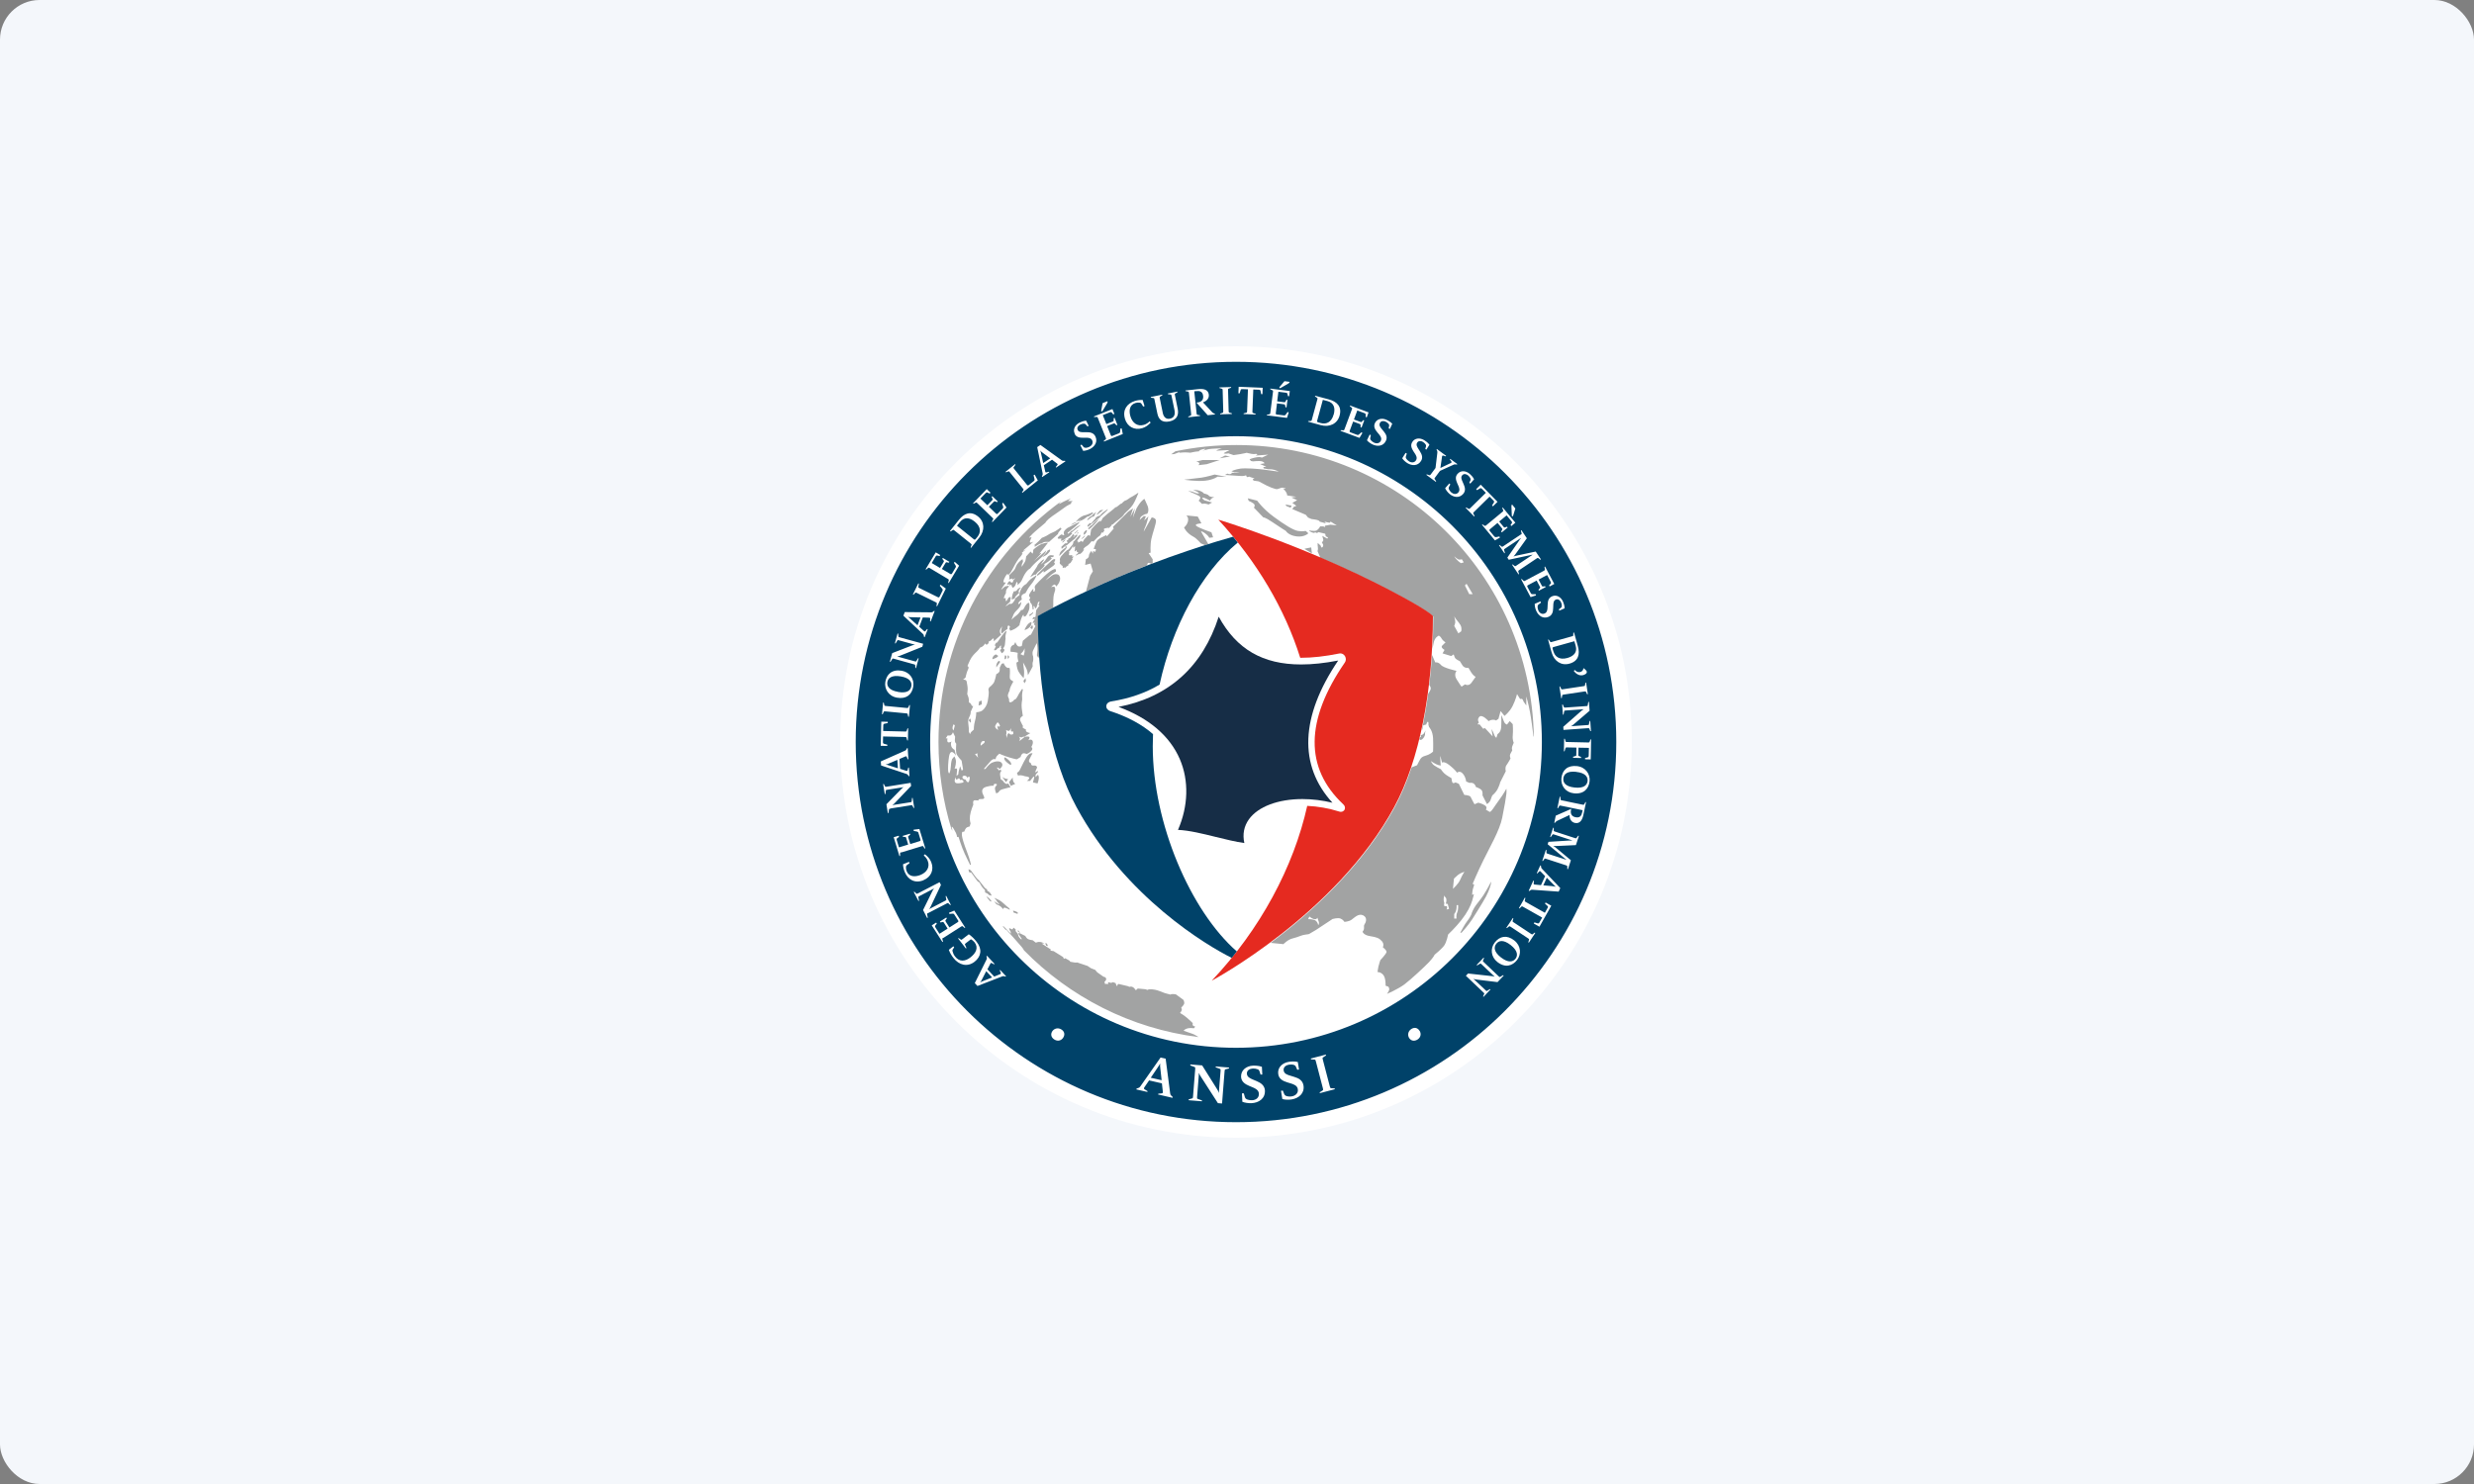
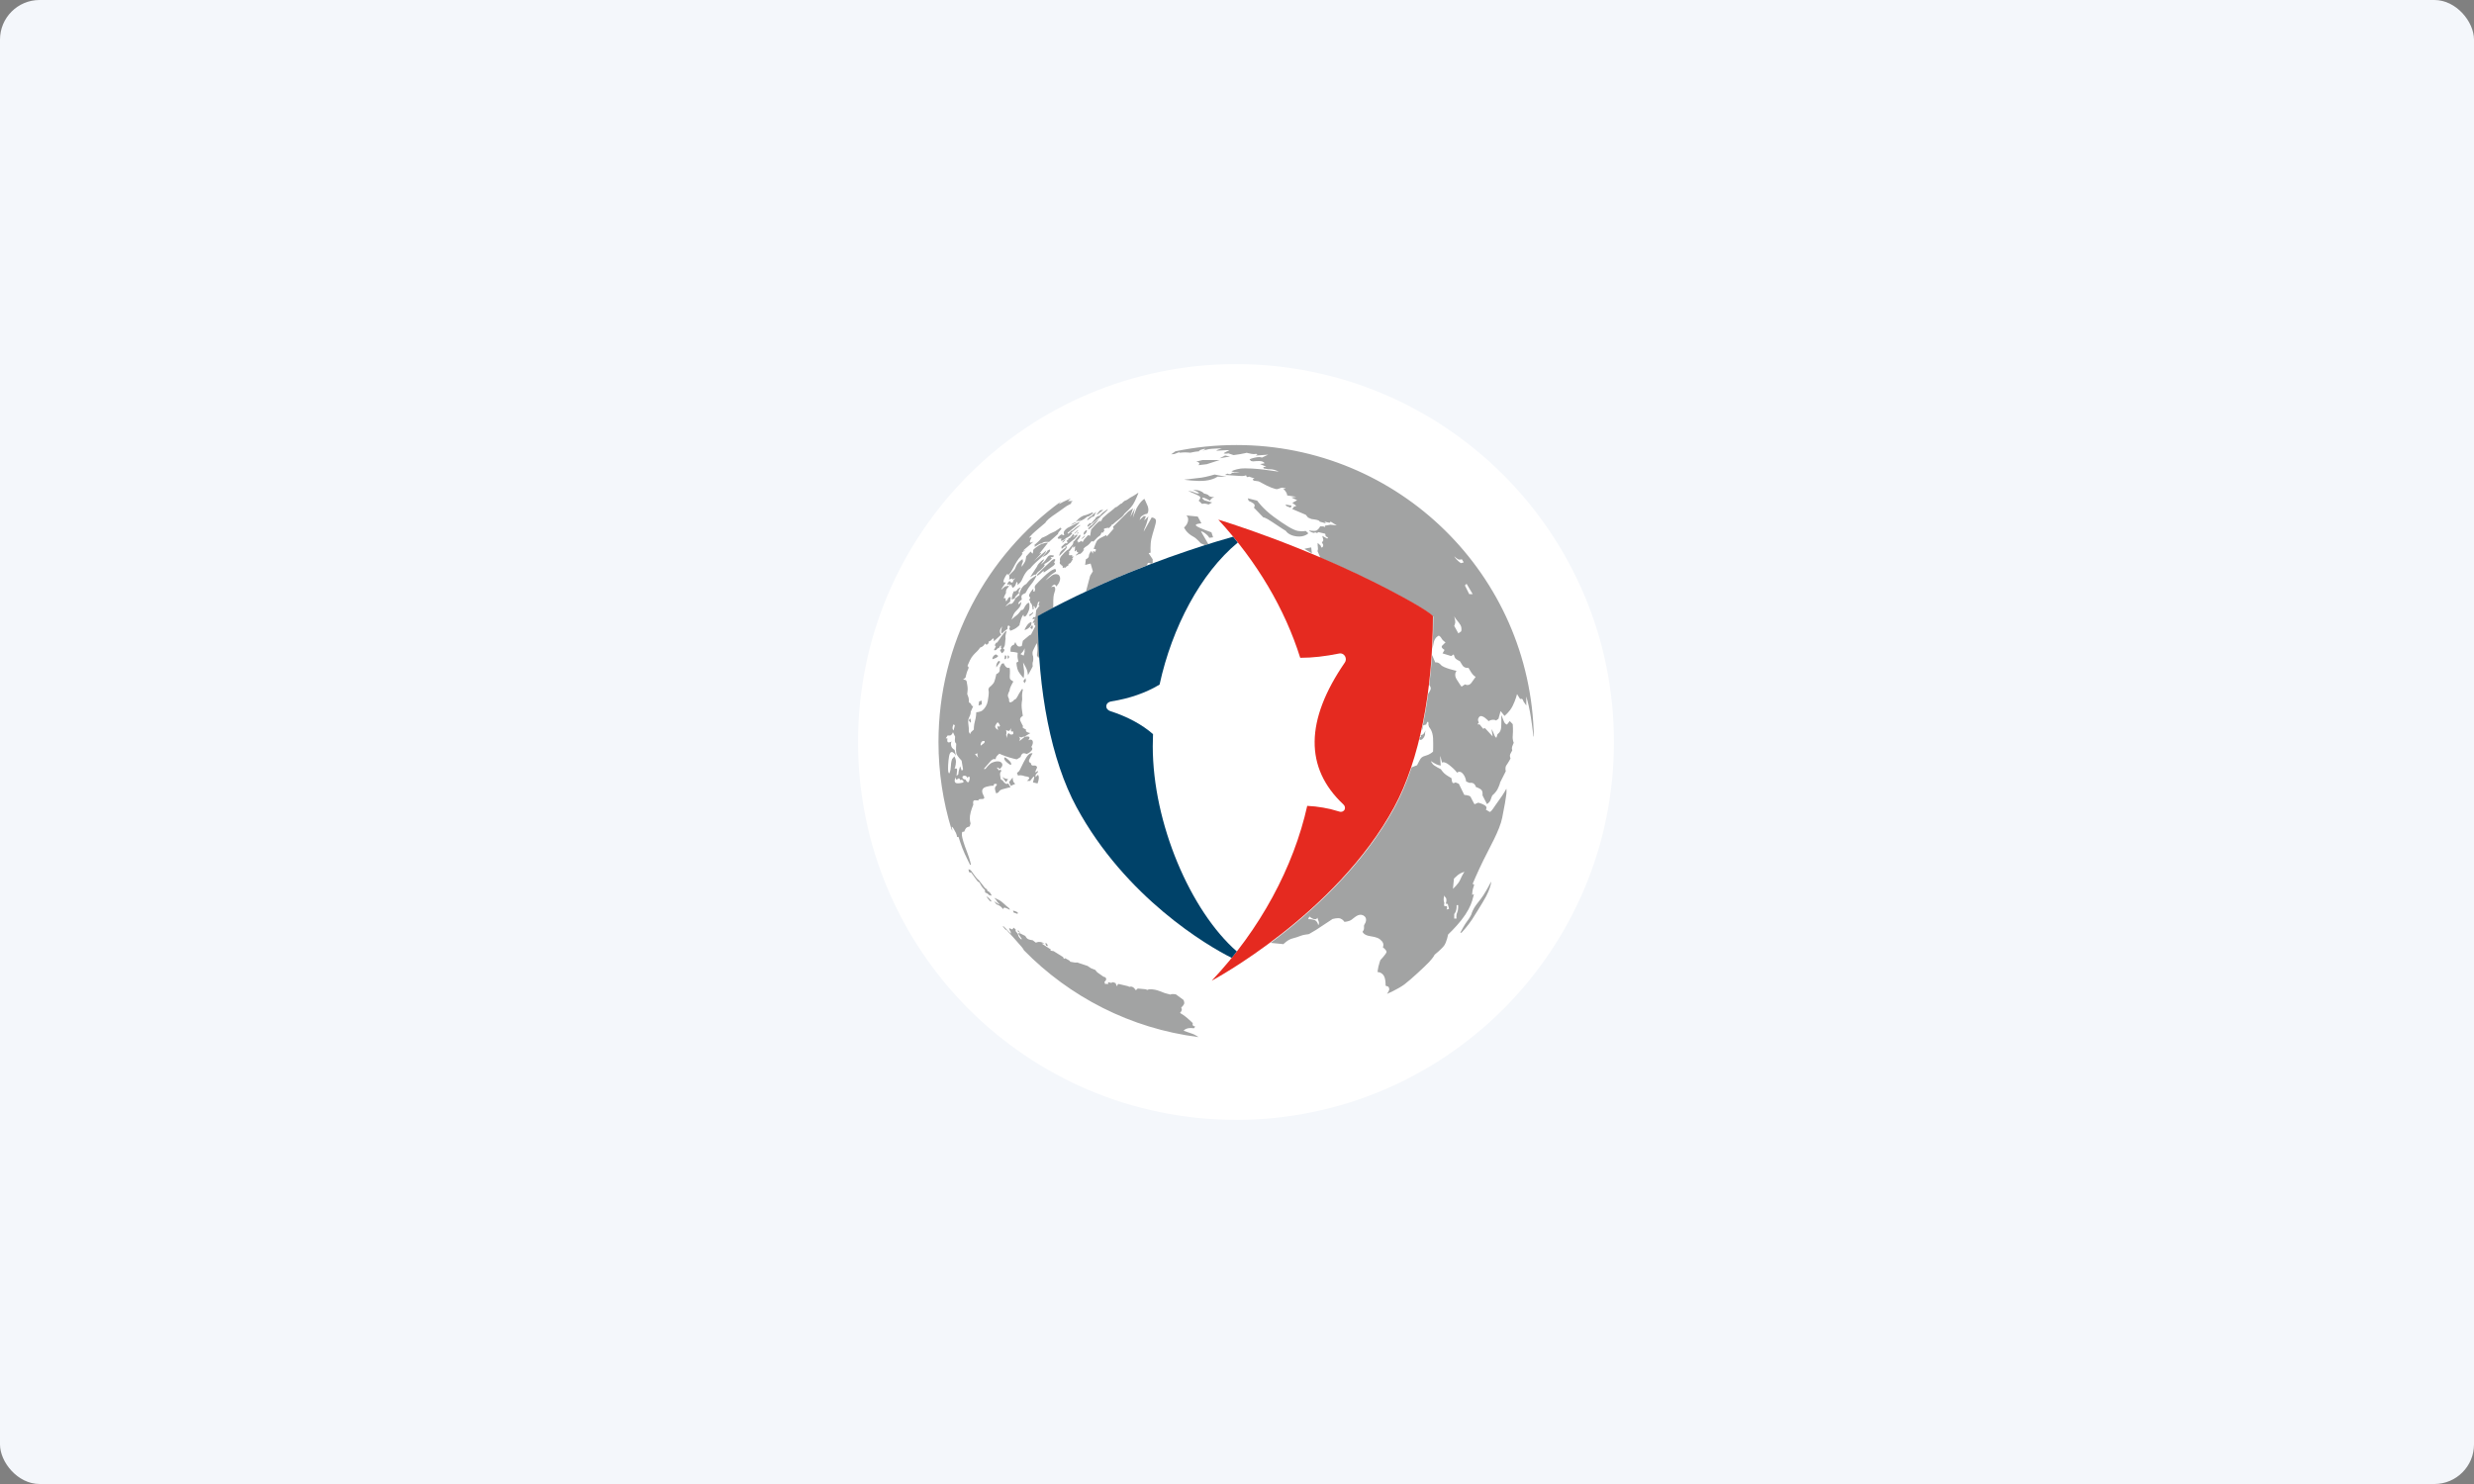
<svg xmlns="http://www.w3.org/2000/svg" width="500" height="300" viewBox="0 0 500 300" fill="none">
  <rect x="0" y="0" width="500" height="300" fill="#808080" stroke="none" />
  <rect width="500" height="300" rx="8" fill="#F4F7FB" />
  <g clip-path="url(#clip0_5412_3721)">
-     <path d="M249.798 228.421C293.05 228.421 328.22 193.238 328.22 150C328.22 106.762 293.036 71.565 249.798 71.565C206.561 71.565 171.363 106.749 171.363 150C171.363 193.251 206.547 228.421 249.785 228.421" fill="white" />
-     <path d="M249.799 230C205.684 230 169.799 194.101 169.799 150C169.799 105.899 205.684 70 249.799 70C293.913 70 329.799 105.885 329.799 150C329.799 194.115 293.913 230 249.799 230ZM249.799 73.143C207.411 73.143 172.942 107.612 172.942 150C172.942 192.388 207.424 226.857 249.799 226.857C292.173 226.857 326.655 192.374 326.655 150C326.655 107.626 292.173 73.143 249.799 73.143Z" fill="white" />
    <path d="M249.797 226.371C207.611 226.371 173.412 192.172 173.412 149.986C173.412 107.801 207.611 73.615 249.797 73.615C291.982 73.615 326.181 107.814 326.181 150C326.181 192.185 291.982 226.384 249.797 226.384" fill="white" />
-     <path d="M313.744 179.153C313.987 179.18 314.216 179.194 314.405 179.261V179.234C314.284 179.153 314.108 178.978 313.906 178.762L312.611 177.44L311.909 178.978L313.758 179.14L313.744 179.153ZM313.96 131.693C314.23 132.664 315.093 133.487 316.766 133.015C318.102 132.637 318.803 131.828 318.452 130.573L318.183 129.629L313.973 130.803C313.771 130.857 313.744 130.978 313.785 131.126L313.946 131.707L313.96 131.693ZM197.184 108.975L197.562 108.503C198.196 107.72 198.358 106.546 196.995 105.454C195.916 104.577 194.85 104.496 194.027 105.508L193.407 106.277L196.807 109.015C196.968 109.15 197.09 109.096 197.171 108.975M318.56 156.03C316.672 155.828 316.051 156.529 315.957 157.352C315.862 158.162 316.334 158.998 318.21 159.201C320.125 159.417 320.759 158.688 320.854 157.892C320.935 157.15 320.503 156.246 318.56 156.044M321.488 153.521L321.569 149.474H321.434L321.258 149.973C321.218 150.081 321.164 150.094 320.962 150.094L316.699 150C316.51 150 316.442 150 316.415 149.879L316.253 149.352H316.118L316.065 151.875H316.199L316.402 151.214C316.429 151.106 316.51 151.093 316.699 151.093L318.601 151.133L318.574 152.536C318.574 152.725 318.574 152.793 318.452 152.82L317.926 152.981V153.197L319.532 153.238V153.022L319.086 152.833C318.992 152.793 318.979 152.739 318.992 152.55L319.019 151.147L321.124 151.187L321.083 152.766C321.083 152.968 321.002 153.062 320.881 153.103L320.341 153.238V153.494L321.488 153.521ZM318.695 154.87C316.82 154.668 315.741 155.666 315.565 157.312C315.403 158.85 316.429 160.199 318.088 160.374C320.085 160.59 321.097 159.443 321.258 157.933C321.42 156.516 320.462 155.059 318.695 154.87ZM320.557 162.169L320.422 162.142L320.152 162.614C320.098 162.708 320.031 162.708 319.842 162.668L315.66 161.804C315.471 161.764 315.417 161.75 315.403 161.629L315.35 161.076L315.228 161.049L314.742 163.369L314.864 163.396L315.134 162.924C315.201 162.83 315.255 162.83 315.444 162.87L319.855 163.787L319.774 164.165C319.626 164.907 319.316 165.393 318.398 165.204C317.562 165.029 317.36 164.408 317.508 163.72L317.548 163.518L314.419 164.894L314.122 166.324L314.243 166.351L314.419 166.148C314.5 166.054 314.594 166 314.742 165.919L317.198 164.759C317.198 165.447 317.481 166.189 318.304 166.364C319.37 166.58 319.815 165.663 320.017 164.678L320.543 162.169H320.557ZM319.1 168.981L318.965 168.941L318.614 169.4C318.547 169.494 318.479 169.481 318.304 169.427L314.257 168.105C314.081 168.051 314.027 168.024 314.014 167.902V167.363L313.893 167.322L313.285 169.184L313.407 169.224L313.758 168.725C313.825 168.631 313.893 168.631 314.081 168.698L317.103 169.683C317.481 169.804 317.643 169.858 317.737 169.885V169.926C317.522 169.899 317.292 169.926 317.049 169.926L312.948 170.182L312.786 170.668L315.957 173.298C316.226 173.528 316.442 173.703 316.537 173.771V173.811C316.348 173.744 316.091 173.663 315.903 173.595L312.786 172.583C312.611 172.529 312.557 172.503 312.543 172.381V171.841L312.422 171.801L311.694 174.027L311.815 174.067L312.139 173.636C312.206 173.541 312.274 173.555 312.449 173.609L316.51 174.931C316.685 174.985 316.739 175.025 316.753 175.133V175.673L316.887 175.713L317.481 173.906L314.554 171.464C314.311 171.261 314.135 171.126 313.946 171.019V170.992C314.203 171.032 314.392 171.032 314.715 171.019L318.493 170.843L319.1 168.981ZM315.336 179.531L311.64 175.632C311.518 175.497 311.478 175.417 311.464 175.295L311.424 174.998L311.302 174.944L310.587 176.509L310.709 176.563L311.073 176.172C311.154 176.078 311.248 176.064 311.383 176.199L312.274 177.116L311.437 178.938L310.169 178.816C309.98 178.803 309.94 178.722 309.953 178.6L310.007 178.074L309.886 178.02L308.955 180.071L309.076 180.125L309.333 179.949C309.441 179.882 309.495 179.855 309.683 179.868L315.012 180.246L315.336 179.531ZM313.515 183.093L312.368 182.445L312.247 182.675L312.773 183.16C312.867 183.241 312.881 183.363 312.773 183.538L312.22 184.523L308.348 182.337C308.186 182.243 308.132 182.202 308.159 182.094L308.28 181.528L308.172 181.46L306.972 183.592L307.08 183.659L307.498 183.268C307.579 183.187 307.646 183.214 307.808 183.309L311.68 185.494L311.127 186.465C311.032 186.641 310.911 186.695 310.79 186.668L310.102 186.465L309.98 186.695L311.127 187.342L313.515 183.106V183.093ZM310.29 188.61L310.169 188.529L309.751 188.853C309.656 188.934 309.602 188.907 309.441 188.799L305.879 186.438C305.731 186.33 305.677 186.29 305.704 186.182L305.852 185.656L305.744 185.589L304.436 187.558L304.543 187.626L304.975 187.288C305.07 187.221 305.124 187.248 305.285 187.342L308.847 189.703C309.009 189.811 309.049 189.865 309.022 189.96L308.874 190.486L308.982 190.567L310.29 188.597V188.61ZM306.027 190.108C304.543 188.948 303.1 189.231 302.088 190.54C301.144 191.754 301.319 193.454 302.628 194.479C304.22 195.72 305.677 195.261 306.608 194.061C307.484 192.927 307.43 191.201 306.027 190.108ZM303.896 197.231L303.788 197.123L303.194 197.487C303.1 197.541 303.032 197.501 302.898 197.379L299.835 194.465C299.7 194.344 299.66 194.29 299.714 194.182L299.93 193.696L299.835 193.602L298.432 195.072L298.527 195.167L299.12 194.816C299.215 194.749 299.282 194.789 299.417 194.924L301.67 197.056C301.818 197.204 301.98 197.339 302.061 197.42L302.034 197.447C301.899 197.366 301.67 197.339 301.481 197.325L296.692 196.799L296.26 197.258L299.835 200.658C299.97 200.793 300.011 200.833 299.957 200.941L299.727 201.427L299.822 201.521L301.225 200.037L301.13 199.943L300.537 200.307C300.442 200.374 300.388 200.334 300.253 200.199L298.297 198.351C298.095 198.162 297.906 197.986 297.812 197.906L297.839 197.879C297.987 197.973 298.338 198.013 298.54 198.04L302.655 198.54L303.896 197.231ZM311.613 150C311.613 115.868 283.943 88.186 249.798 88.186C215.653 88.186 187.984 115.855 187.984 150C187.984 184.145 215.653 211.814 249.798 211.814C283.943 211.814 311.613 184.132 311.613 150ZM286.898 208.388C286.533 207.794 285.913 207.605 285.265 207.997C284.564 208.428 284.429 209.238 284.78 209.818C285.144 210.411 285.805 210.56 286.452 210.169C287.154 209.737 287.275 208.981 286.911 208.388M269.778 220.192L269.737 220.03L269.022 219.99C268.874 219.976 268.833 219.895 268.766 219.653L267.336 214.175C267.269 213.933 267.269 213.838 267.39 213.757L267.997 213.366L267.957 213.191L264.921 213.986L264.962 214.162L265.677 214.202C265.839 214.202 265.866 214.283 265.933 214.54L267.363 220.017C267.43 220.26 267.43 220.341 267.309 220.435L266.702 220.826L266.742 220.988L269.778 220.192ZM263.437 219.437C263.275 218.411 262.479 217.966 261.562 217.696L260.86 217.481C260.159 217.278 259.538 217.076 259.43 216.415C259.323 215.7 259.943 215.322 260.496 215.228C260.86 215.174 261.198 215.187 261.508 215.282C261.71 215.349 261.818 215.443 261.899 215.632L262.183 216.266L262.533 216.212L262.29 214.688C261.616 214.513 260.806 214.607 260.456 214.661C259.093 214.877 258.135 215.875 258.338 217.157C258.5 218.169 259.336 218.546 260.199 218.816L260.914 219.032C261.481 219.207 262.183 219.464 262.29 220.179C262.425 220.988 261.805 221.514 261.076 221.636C260.685 221.703 260.226 221.663 259.943 221.555C259.714 221.46 259.633 221.366 259.552 221.191L259.255 220.462L258.891 220.516L259.161 222.175C259.687 222.337 260.442 222.351 261.049 222.256C262.466 222.027 263.694 221.042 263.437 219.437ZM255.653 220.503C255.599 219.464 254.857 218.924 253.98 218.56L253.306 218.277C252.631 217.993 252.038 217.723 251.997 217.062C251.957 216.347 252.618 216.037 253.198 216.01C253.562 215.997 253.899 216.051 254.196 216.172C254.398 216.253 254.479 216.374 254.547 216.563L254.763 217.224H255.113L255.032 215.659C254.371 215.417 253.562 215.417 253.211 215.43C251.835 215.497 250.769 216.388 250.823 217.683C250.877 218.708 251.66 219.18 252.496 219.531L253.184 219.814C253.737 220.044 254.398 220.381 254.425 221.11C254.466 221.933 253.805 222.391 253.063 222.418C252.672 222.432 252.213 222.351 251.943 222.216C251.727 222.094 251.66 222 251.592 221.798L251.376 221.029H250.999L251.08 222.728C251.579 222.944 252.334 223.039 252.955 223.012C254.385 222.944 255.721 222.094 255.64 220.462M248.395 215.808L245.697 215.592V215.767L246.547 216.078C246.695 216.118 246.695 216.212 246.682 216.469L246.398 220.03C246.371 220.395 246.358 220.745 246.344 220.894H246.304C246.277 220.664 246.021 220.26 245.886 220.044L242.958 215.376L240.57 215.187V215.39L241.42 215.7C241.569 215.754 241.569 215.848 241.555 216.091L241.11 221.69C241.097 221.933 241.07 222.013 240.921 222.054L240.233 222.243V222.418L242.918 222.634V222.459L242.068 222.148C241.919 222.108 241.906 222.013 241.933 221.757L242.257 217.656C242.284 217.373 242.284 217.103 242.297 216.954H242.351C242.392 217.17 242.54 217.427 242.688 217.642L246.142 223.012L246.979 223.079L247.491 216.55C247.505 216.307 247.532 216.212 247.68 216.172L248.382 215.997V215.821L248.395 215.808ZM236.995 221.757L236.699 221.474C236.577 221.366 236.537 221.285 236.496 221.042L235.579 214.013L234.554 213.784L230.466 219.626C230.317 219.828 230.223 219.895 230.075 219.936L229.697 220.071L229.656 220.233L231.882 220.745L231.923 220.583L231.329 220.219C231.194 220.138 231.14 220.017 231.275 219.814L232.233 218.411L234.823 219.005L235.012 220.691C235.039 220.934 234.958 221.015 234.796 221.029L234.095 221.096L234.054 221.258L236.968 221.933L237.009 221.771L236.995 221.757ZM214.493 208.105C213.791 207.673 213.009 207.929 212.645 208.509C212.28 209.103 212.456 209.764 213.103 210.155C213.805 210.587 214.533 210.344 214.898 209.737C215.262 209.143 215.14 208.496 214.493 208.105ZM203.309 197.339L202.135 196.084L202.041 196.179L202.257 196.664C202.311 196.772 202.284 196.867 202.122 196.934L200.935 197.42L199.559 195.949L200.152 194.816C200.233 194.641 200.328 194.627 200.436 194.695L200.908 194.951L201.002 194.857L199.464 193.211L199.37 193.305L199.437 193.615C199.464 193.737 199.464 193.804 199.383 193.966L197.009 198.742L197.548 199.322L202.567 197.379C202.742 197.312 202.823 197.312 202.945 197.352L203.242 197.433L203.336 197.339H203.309ZM196.928 194.452C198.331 193.359 198.533 191.875 197.387 190.405C196.928 189.811 196.415 189.285 195.795 188.867L194.5 189.865C194.351 189.973 194.297 190.013 194.189 189.946L193.744 189.636L193.636 189.717L195.201 191.74L195.323 191.646L195.026 190.958C194.985 190.85 195.026 190.796 195.188 190.675L196.226 189.879C196.456 190 196.726 190.202 196.955 190.486C197.818 191.605 197.225 192.698 196.105 193.562C195.066 194.371 193.893 194.492 193.029 193.373C192.732 192.995 192.584 192.617 192.503 192.28C192.476 192.132 192.476 192.024 192.557 191.929L192.84 191.511L192.678 191.295L191.761 192.01C191.963 192.604 192.301 193.157 192.692 193.656C193.798 195.086 195.484 195.558 196.941 194.438M190.655 189.609L194.243 187.315C194.405 187.221 194.459 187.18 194.554 187.261L194.972 187.599L195.08 187.531L192.867 184.078L191.788 184.523L191.869 184.752L192.53 184.698C192.651 184.698 192.773 184.712 192.867 184.874L193.636 186.074C193.717 186.196 193.731 186.317 193.555 186.425L191.882 187.491L191.154 186.344C191.059 186.182 191.032 186.128 191.086 186.034L191.356 185.656L191.248 185.481L189.953 186.304L190.061 186.479L190.533 186.384C190.641 186.357 190.682 186.411 190.79 186.573L191.518 187.72L189.872 188.772L189.049 187.477C188.941 187.302 188.955 187.18 189.036 187.086L189.333 186.722L189.198 186.506L188.307 187.072L190.466 190.432L190.587 190.364L190.452 189.838C190.412 189.73 190.466 189.69 190.628 189.582M187.592 184.577L191.356 182.634C191.518 182.553 191.586 182.526 191.667 182.607L192.058 182.971L192.166 182.917L191.235 181.11L191.113 181.164L191.248 181.838C191.275 181.946 191.221 182 191.046 182.081L188.294 183.511C188.105 183.605 187.93 183.713 187.822 183.767V183.727C187.916 183.619 188.024 183.417 188.105 183.241L190.169 178.897L189.886 178.344L185.501 180.61C185.339 180.691 185.272 180.718 185.191 180.637L184.8 180.26L184.678 180.327L185.623 182.148L185.744 182.081L185.596 181.406C185.569 181.298 185.623 181.258 185.785 181.164L188.172 179.922C188.415 179.801 188.645 179.666 188.753 179.612V179.639C188.631 179.747 188.469 180.071 188.388 180.246L186.554 183.97L187.376 185.575L187.511 185.508L187.363 184.82C187.336 184.698 187.403 184.658 187.565 184.577M186.621 177.939C188.186 177.305 188.82 175.808 188.199 174.27C187.93 173.595 187.444 173.069 186.918 172.691L186.688 172.934C186.999 173.191 187.296 173.528 187.484 173.986C188.024 175.309 187.255 176.374 186.041 176.873C184.989 177.292 183.72 177.332 183.235 176.105C183.127 175.848 183.073 175.551 183.1 175.241C183.113 175.066 183.181 174.971 183.316 174.863L183.815 174.499L183.707 174.229L182.506 174.715C182.506 175.16 182.614 175.686 182.83 176.239C183.478 177.845 184.908 178.641 186.621 177.953M182.196 172.314L186.27 171.072C186.446 171.019 186.513 171.005 186.581 171.099L186.891 171.545L187.012 171.504L185.812 167.592L184.651 167.727V167.97L185.326 168.105C185.447 168.132 185.555 168.185 185.609 168.361L186.027 169.723C186.068 169.858 186.054 169.98 185.852 170.047L183.963 170.627L183.572 169.332C183.518 169.157 183.505 169.089 183.599 169.022L183.963 168.725L183.909 168.536L182.439 168.981L182.493 169.17L182.965 169.197C183.073 169.197 183.1 169.265 183.154 169.44L183.545 170.735L181.683 171.302L181.238 169.831C181.184 169.642 181.225 169.521 181.319 169.454L181.697 169.184L181.629 168.941L180.618 169.251L181.778 173.069L181.913 173.029V172.489C181.913 172.368 181.98 172.341 182.169 172.287M179.916 163.45L184.098 162.789C184.287 162.762 184.341 162.762 184.395 162.87L184.651 163.342L184.773 163.315L184.449 161.305H184.328L184.247 162.007C184.247 162.128 184.166 162.155 183.977 162.182L180.914 162.668C180.712 162.695 180.496 162.749 180.388 162.762V162.722C180.523 162.654 180.685 162.506 180.82 162.357L184.139 158.877L184.044 158.256L179.174 159.039C178.985 159.066 178.931 159.066 178.864 158.971L178.621 158.486L178.486 158.513L178.81 160.536L178.945 160.509L179.026 159.821C179.026 159.7 179.107 159.686 179.282 159.659L181.94 159.241C182.21 159.201 182.479 159.147 182.587 159.133V159.16C182.425 159.214 182.183 159.484 182.048 159.619L179.147 162.587L179.43 164.368L179.579 164.341L179.66 163.653C179.673 163.531 179.741 163.518 179.93 163.491M178.081 154.749L183.181 156.449C183.356 156.516 183.424 156.57 183.491 156.664L183.667 156.907H183.801L183.694 155.18H183.559L183.424 155.693C183.397 155.814 183.316 155.868 183.14 155.814L181.913 155.423L181.791 153.427L182.965 152.927C183.14 152.847 183.208 152.9 183.248 153.008L183.451 153.494H183.586L183.451 151.241H183.316L183.167 151.524C183.113 151.632 183.059 151.686 182.898 151.754L178.014 153.926L178.068 154.722L178.081 154.749ZM178.014 150.769L179.323 150.796V150.54L178.634 150.351C178.513 150.324 178.446 150.216 178.446 150.013L178.473 148.88L182.911 148.988C183.1 148.988 183.167 149.015 183.194 149.11L183.356 149.676H183.491L183.545 147.234H183.41L183.221 147.774C183.181 147.882 183.113 147.895 182.925 147.882L178.486 147.774L178.513 146.654C178.513 146.452 178.594 146.344 178.715 146.317L179.417 146.169V145.912L178.108 145.885L178 150.742L178.014 150.769ZM178.257 144.388H178.392L178.608 143.902C178.648 143.794 178.715 143.794 178.904 143.808L183.154 144.212C183.343 144.226 183.397 144.239 183.437 144.361L183.559 144.887H183.694L183.909 142.54H183.774L183.559 143.025C183.505 143.12 183.437 143.133 183.262 143.12L179.012 142.715C178.823 142.701 178.756 142.675 178.729 142.567L178.608 142.04H178.473L178.257 144.374V144.388ZM181.306 141.042C183.154 141.366 184.301 140.435 184.57 138.803C184.827 137.278 183.869 135.875 182.237 135.592C180.253 135.255 179.188 136.334 178.931 137.831C178.688 139.234 179.552 140.745 181.306 141.042ZM179.822 133.757L179.97 133.798L180.334 133.204C180.402 133.11 180.469 133.11 180.645 133.164L184.719 134.297C184.894 134.351 184.962 134.364 184.962 134.486L185.002 135.025L185.124 135.066L185.663 133.096L185.542 133.056L185.191 133.649C185.137 133.757 185.07 133.744 184.881 133.69L181.886 132.867C181.683 132.813 181.481 132.759 181.373 132.732V132.691C181.548 132.691 181.751 132.624 181.94 132.543L186.405 130.749L186.567 130.142L181.805 128.833C181.629 128.779 181.562 128.752 181.562 128.644L181.535 128.105L181.4 128.064L180.86 130.034L180.995 130.074L181.36 129.481C181.414 129.373 181.481 129.386 181.67 129.44L184.26 130.155C184.53 130.223 184.786 130.29 184.894 130.317V130.344C184.719 130.33 184.382 130.465 184.193 130.533L180.321 132.03L179.835 133.771L179.822 133.757ZM182.587 124.476L186.513 128.145C186.648 128.28 186.688 128.347 186.702 128.469L186.756 128.766L186.877 128.806L187.498 127.201L187.376 127.16L187.039 127.565C186.972 127.659 186.877 127.686 186.729 127.565L185.785 126.701L186.5 124.826L187.768 124.867C187.957 124.867 188.011 124.948 187.997 125.069L187.97 125.595L188.091 125.636L188.901 123.531L188.78 123.491L188.537 123.68C188.442 123.761 188.375 123.787 188.199 123.787L182.857 123.734L182.574 124.476H182.587ZM184.489 120.172L184.611 120.226L184.989 119.835C185.07 119.754 185.124 119.781 185.299 119.862L189.13 121.75C189.292 121.831 189.346 121.872 189.346 121.98L189.265 122.519L189.387 122.573L191.154 118.985L190.088 118.202L189.926 118.405L190.452 119.052C190.52 119.147 190.56 119.268 190.479 119.43L189.899 120.604C189.832 120.739 189.737 120.82 189.548 120.725L185.798 118.877C185.623 118.796 185.569 118.742 185.596 118.634L185.717 118L185.596 117.933L184.503 120.158L184.489 120.172ZM187.066 115.086L187.188 115.153L187.592 114.803C187.673 114.722 187.741 114.749 187.903 114.843L191.559 117.029C191.72 117.123 191.774 117.164 191.747 117.285L191.626 117.811L191.734 117.879L193.839 114.357L192.962 113.589L192.786 113.764L193.137 114.33C193.191 114.438 193.231 114.56 193.137 114.708L192.409 115.936C192.341 116.057 192.233 116.138 192.058 116.03L190.358 115.019L191.059 113.858C191.154 113.696 191.194 113.642 191.302 113.669L191.761 113.75L191.869 113.575L190.547 112.793L190.439 112.968L190.736 113.346C190.803 113.44 190.776 113.494 190.682 113.656L189.98 114.816L188.307 113.818L189.09 112.496C189.198 112.32 189.306 112.28 189.427 112.307L189.886 112.415L190.021 112.199L189.117 111.659L187.066 115.086ZM192.017 107.356L192.125 107.437L192.57 107.14C192.665 107.072 192.719 107.099 192.867 107.221L196.199 109.892C196.348 110.013 196.388 110.054 196.348 110.162L196.159 110.675L196.253 110.755L197.913 108.678C199.073 107.234 199.005 105.494 197.67 104.415C196.186 103.228 194.864 103.754 193.785 105.103L192.004 107.329L192.017 107.356ZM196.658 101.744L196.753 101.838L197.225 101.595C197.333 101.541 197.373 101.568 197.522 101.717L200.597 104.685C200.732 104.82 200.773 104.86 200.719 104.968L200.476 105.454L200.57 105.548L203.417 102.594L202.742 101.649L202.54 101.784L202.742 102.418C202.783 102.526 202.783 102.661 202.648 102.796L201.65 103.821C201.542 103.929 201.434 103.97 201.285 103.821L199.855 102.445L200.8 101.474C200.935 101.339 200.975 101.298 201.083 101.339L201.515 101.514L201.65 101.366L200.543 100.3L200.409 100.449L200.611 100.88C200.665 100.988 200.611 101.029 200.489 101.164L199.545 102.135L198.142 100.786L199.208 99.68C199.343 99.531 199.464 99.518 199.586 99.572L200.004 99.774L200.179 99.599L199.424 98.87L196.658 101.744ZM203.215 95.376L203.296 95.484L203.808 95.295C203.916 95.255 203.957 95.295 204.078 95.457L206.749 98.776C206.871 98.924 206.898 98.978 206.844 99.073L206.547 99.531L206.628 99.626L209.744 97.116L209.11 95.956L208.881 96.064L209.083 96.874C209.11 96.981 209.083 97.116 208.948 97.238L207.923 98.061C207.815 98.155 207.694 98.182 207.559 98.02L204.941 94.769C204.82 94.621 204.793 94.553 204.86 94.459L205.238 93.933L205.157 93.825L203.228 95.376H203.215ZM209.623 90.398L210.715 95.659C210.756 95.835 210.742 95.929 210.688 96.037L210.567 96.32L210.634 96.428L212.065 95.471L211.997 95.362L211.484 95.497C211.376 95.538 211.282 95.497 211.242 95.309L210.958 94.054L212.618 92.934L213.629 93.703C213.778 93.811 213.778 93.906 213.697 94L213.373 94.418L213.441 94.526L215.316 93.272L215.248 93.163H214.938C214.817 93.177 214.749 93.163 214.601 93.069L210.27 89.953L209.609 90.398H209.623ZM217.191 87.713C217.528 88.415 218.216 88.496 218.904 88.496H219.471C219.916 88.482 220.469 88.509 220.726 89.008C220.995 89.561 220.672 90.074 220.172 90.331C219.903 90.465 219.565 90.546 219.336 90.519C219.147 90.506 219.066 90.452 218.972 90.344L218.594 89.885L218.338 90.007L218.904 91.14C219.323 91.14 219.862 90.978 220.28 90.776C221.252 90.29 221.913 89.305 221.373 88.213C221.022 87.511 220.348 87.362 219.633 87.376H219.08C218.527 87.376 218.041 87.376 217.812 86.931C217.569 86.445 217.933 86.027 218.324 85.838C218.567 85.717 218.823 85.649 219.066 85.649C219.228 85.649 219.323 85.703 219.43 85.811L219.781 86.202L220.024 86.081L219.511 85.042C218.985 85.069 218.419 85.325 218.189 85.433C217.258 85.892 216.786 86.823 217.218 87.7M221.076 84.192L221.13 84.314L221.67 84.287C221.791 84.287 221.818 84.327 221.886 84.516L223.478 88.482C223.545 88.658 223.559 88.712 223.478 88.793L223.059 89.143L223.113 89.265L226.918 87.74L226.688 86.594L226.446 86.634L226.378 87.295C226.365 87.416 226.311 87.524 226.149 87.592L224.827 88.118C224.692 88.172 224.57 88.172 224.489 87.97L223.747 86.135L225.002 85.636C225.177 85.568 225.231 85.555 225.312 85.636L225.636 85.973L225.825 85.892L225.258 84.462L225.07 84.543V85.015C225.07 85.123 225.029 85.163 224.854 85.231L223.599 85.73L222.871 83.922L224.301 83.356C224.489 83.275 224.611 83.315 224.692 83.41L224.989 83.774L225.218 83.68L224.827 82.695L221.117 84.179L221.076 84.192ZM222.533 83.1L222.763 83.18L223.788 81.467C223.869 81.319 223.855 81.211 223.815 81.103L222.844 81.494L222.533 83.113V83.1ZM227.35 84.664C227.835 86.27 229.279 87.039 230.871 86.553C231.572 86.337 232.125 85.906 232.557 85.42L232.328 85.177C232.058 85.46 231.694 85.73 231.208 85.879C229.845 86.297 228.847 85.447 228.469 84.192C228.145 83.113 228.213 81.845 229.481 81.467C229.751 81.386 230.048 81.359 230.358 81.4C230.533 81.427 230.628 81.508 230.709 81.642L231.032 82.182L231.316 82.101L230.938 80.86C230.506 80.833 229.967 80.874 229.387 81.049C227.727 81.561 226.823 82.911 227.363 84.678M232.57 80.266L232.597 80.401L233.137 80.469C233.245 80.469 233.272 80.536 233.312 80.725L233.906 83.599C234.149 84.759 234.823 85.501 236.361 85.191C237.994 84.853 238.25 83.734 238.007 82.587L237.454 79.875C237.414 79.686 237.414 79.619 237.508 79.565L237.98 79.295L237.953 79.16L236.024 79.551L236.051 79.686L236.591 79.754C236.699 79.754 236.726 79.821 236.766 80.01L237.36 82.87C237.535 83.747 237.36 84.448 236.456 84.637C235.565 84.826 235.134 84.165 234.999 83.464L234.392 80.496C234.351 80.307 234.351 80.239 234.446 80.186L234.918 79.916L234.891 79.781L232.584 80.253L232.57 80.266ZM239.586 78.917V79.052L240.139 79.174C240.247 79.201 240.26 79.255 240.287 79.457L240.732 83.693C240.746 83.882 240.746 83.949 240.651 83.99L240.152 84.219V84.354L242.527 84.098V83.963L241.987 83.855C241.879 83.828 241.852 83.76 241.839 83.585L241.366 79.106L241.744 79.066C242.486 78.985 243.053 79.133 243.161 80.051C243.255 80.9 242.715 81.292 242.014 81.359L241.812 81.386L244.078 83.936L245.535 83.787V83.653L245.279 83.545C245.157 83.491 245.076 83.423 244.968 83.315L243.12 81.332C243.781 81.116 244.388 80.617 244.307 79.781C244.186 78.701 243.174 78.567 242.176 78.661L239.626 78.931L239.586 78.917ZM246.452 78.31V78.445L246.965 78.594C247.073 78.621 247.086 78.688 247.1 78.877L247.221 83.14C247.221 83.329 247.221 83.396 247.113 83.437L246.601 83.626V83.76L248.975 83.693V83.558L248.449 83.41C248.341 83.369 248.328 83.302 248.314 83.126L248.193 78.863C248.193 78.674 248.193 78.607 248.301 78.567L248.813 78.378V78.243L246.452 78.31ZM250.284 79.511H250.54L250.742 78.836C250.769 78.715 250.877 78.647 251.08 78.661L252.213 78.701L252.038 83.14C252.038 83.329 252.011 83.396 251.903 83.423L251.336 83.572V83.707L253.764 83.801V83.666L253.225 83.477C253.117 83.437 253.103 83.369 253.117 83.18L253.292 78.742L254.412 78.782C254.614 78.782 254.722 78.863 254.749 78.985L254.884 79.686H255.14L255.194 78.391L250.338 78.189L250.284 79.497V79.511ZM256.044 83.963L260.105 84.475L260.456 83.369L260.226 83.288L259.835 83.828C259.768 83.922 259.673 84.003 259.484 83.976L258.068 83.801C257.919 83.787 257.812 83.72 257.839 83.518L258.081 81.548L259.43 81.723C259.619 81.75 259.673 81.764 259.7 81.872L259.808 82.331L260.011 82.358L260.199 80.833L259.997 80.806L259.768 81.224C259.714 81.319 259.646 81.319 259.471 81.305L258.122 81.13L258.365 79.201L259.889 79.389C260.091 79.416 260.172 79.497 260.199 79.619L260.294 80.078L260.537 80.105L260.672 79.052L256.719 78.553V78.688L257.191 78.917C257.299 78.958 257.299 79.025 257.272 79.228L256.732 83.464C256.705 83.653 256.692 83.707 256.57 83.734L256.031 83.841V83.976L256.044 83.963ZM258.54 78.31L258.702 78.499L260.429 77.501C260.564 77.406 260.618 77.312 260.631 77.191L259.592 77.056L258.54 78.31ZM264.368 85.245L266.931 85.946C268.712 86.432 270.29 85.663 270.736 84.017C271.235 82.182 270.21 81.184 268.55 80.739L265.798 79.997L265.758 80.132L266.203 80.428C266.297 80.496 266.297 80.55 266.243 80.739L265.124 84.853C265.07 85.029 265.056 85.096 264.935 85.096L264.395 85.123L264.355 85.245H264.368ZM270.911 87.093L274.756 88.523L275.35 87.524L275.147 87.389L274.648 87.835C274.554 87.916 274.446 87.97 274.27 87.902L272.935 87.403C272.8 87.349 272.705 87.268 272.786 87.066L273.474 85.218L274.742 85.69C274.918 85.757 274.972 85.784 274.972 85.892V86.364L275.174 86.432L275.714 84.988L275.525 84.921L275.215 85.272C275.134 85.352 275.08 85.339 274.904 85.272L273.636 84.799L274.311 82.978L275.754 83.518C275.943 83.585 276.011 83.693 276.011 83.814V84.287L276.226 84.368L276.591 83.369L272.854 81.98L272.8 82.115L273.218 82.452C273.312 82.519 273.299 82.587 273.218 82.762L271.734 86.755C271.667 86.931 271.64 86.985 271.518 86.985L270.979 86.958L270.938 87.079L270.911 87.093ZM276.807 87.862L276.267 89.008C276.523 89.332 276.995 89.656 277.414 89.858C278.398 90.317 279.586 90.223 280.098 89.103C280.436 88.388 280.125 87.781 279.667 87.228L279.316 86.796C278.965 86.378 278.655 85.987 278.871 85.528C279.1 85.042 279.653 85.056 280.044 85.245C280.287 85.366 280.503 85.514 280.651 85.703C280.759 85.825 280.773 85.933 280.746 86.081L280.651 86.607L280.894 86.715L281.38 85.663C281.029 85.272 280.489 84.988 280.247 84.88C279.302 84.435 278.277 84.664 277.872 85.541C277.548 86.243 277.899 86.836 278.331 87.362L278.695 87.794C278.979 88.145 279.302 88.59 279.073 89.089C278.817 89.656 278.21 89.723 277.697 89.481C277.427 89.359 277.157 89.143 277.022 88.954C276.914 88.793 276.901 88.698 276.928 88.55L277.049 87.97L276.793 87.848L276.807 87.862ZM283.39 92.637C283.606 92.988 284.024 93.366 284.429 93.622C285.346 94.189 286.533 94.243 287.194 93.191C287.613 92.529 287.37 91.868 286.992 91.275L286.695 90.803C286.398 90.344 286.142 89.912 286.412 89.494C286.695 89.035 287.248 89.13 287.599 89.346C287.828 89.494 288.017 89.669 288.139 89.872C288.22 90.007 288.233 90.115 288.193 90.263L288.044 90.762L288.274 90.897L288.894 89.912C288.597 89.481 288.085 89.13 287.855 88.995C286.965 88.442 285.926 88.536 285.414 89.373C285.009 90.034 285.292 90.654 285.656 91.234L285.967 91.707C286.21 92.084 286.479 92.57 286.183 93.042C285.859 93.568 285.252 93.568 284.78 93.272C284.523 93.11 284.28 92.867 284.172 92.664C284.091 92.502 284.091 92.408 284.132 92.26L284.321 91.693L284.078 91.545L283.403 92.624L283.39 92.637ZM288.867 96.064L288.355 95.889L288.274 95.997L290.176 97.4L290.257 97.292L289.946 96.847C289.879 96.752 289.906 96.685 290.027 96.536L291.026 95.187L293.737 93.96C293.913 93.879 293.994 93.852 294.129 93.879L294.439 93.919L294.52 93.811L293.09 92.759L293.009 92.867L293.333 93.312C293.387 93.406 293.387 93.514 293.225 93.595L291.107 94.607L291.444 92.273C291.471 92.111 291.565 92.071 291.687 92.098L292.186 92.26L292.267 92.152L290.405 90.776L290.324 90.884L290.459 91.167C290.5 91.275 290.5 91.356 290.486 91.545L290.122 94.607L289.164 95.902C289.056 96.051 289.002 96.105 288.894 96.064M294.56 95.808C294.048 96.388 294.237 97.049 294.506 97.683L294.736 98.196C294.911 98.6 295.1 99.126 294.736 99.545C294.331 100.017 293.737 99.909 293.306 99.545C293.076 99.342 292.874 99.059 292.807 98.857C292.753 98.681 292.766 98.587 292.833 98.452L293.117 97.926L292.901 97.737L292.065 98.695C292.226 99.073 292.577 99.518 292.928 99.828C293.751 100.543 294.911 100.772 295.72 99.841C296.233 99.248 296.112 98.573 295.815 97.912L295.599 97.413C295.37 96.914 295.194 96.455 295.518 96.078C295.869 95.673 296.395 95.848 296.719 96.118C296.921 96.293 297.083 96.509 297.177 96.725C297.245 96.874 297.231 96.981 297.177 97.116L296.948 97.588L297.151 97.764L297.919 96.887C297.69 96.415 297.245 95.983 297.043 95.808C296.26 95.12 295.208 95.052 294.574 95.794M298.338 98.897L298.513 99.086L299.134 98.722C299.242 98.654 299.363 98.681 299.498 98.816L300.294 99.626L297.124 102.742C296.989 102.877 296.921 102.917 296.827 102.863L296.314 102.58L296.22 102.675L297.933 104.415L298.027 104.32L297.758 103.808C297.704 103.7 297.758 103.646 297.879 103.511L301.049 100.395L301.832 101.191C301.98 101.339 301.994 101.46 301.926 101.568L301.548 102.175L301.724 102.364L302.655 101.447L299.255 97.98L298.324 98.897H298.338ZM303.613 102.688L303.801 103.187C303.855 103.295 303.801 103.349 303.653 103.47L300.361 106.196C300.213 106.317 300.159 106.344 300.065 106.29L299.606 106.007L299.511 106.088L302.129 109.244L303.14 108.678L303.032 108.449L302.371 108.583C302.25 108.61 302.129 108.583 302.007 108.449L301.09 107.342C300.995 107.234 300.968 107.113 301.13 106.978L302.655 105.71L303.518 106.762C303.64 106.911 303.667 106.965 303.613 107.059L303.383 107.464L303.518 107.626L304.705 106.641L304.57 106.479L304.125 106.627C304.017 106.668 303.963 106.627 303.855 106.479L302.992 105.427L304.489 104.185L305.474 105.373C305.609 105.535 305.609 105.642 305.542 105.764L305.285 106.155L305.447 106.344L306.257 105.669L303.707 102.594L303.599 102.675L303.613 102.688ZM305.461 102.337L305.542 104.334L305.771 104.361L306.257 102.796L305.596 101.986C305.515 102.054 305.447 102.162 305.461 102.324M307.336 108.071L303.801 110.432C303.653 110.54 303.586 110.567 303.491 110.499L303.059 110.162L302.952 110.229L304.044 111.848L304.152 111.781L303.977 111.187C303.95 111.066 303.99 111.025 304.152 110.917L306.796 109.15C307.134 108.921 307.269 108.84 307.35 108.772L307.376 108.813C307.228 108.961 307.107 109.15 306.972 109.352L304.638 112.725L304.921 113.157L308.955 112.293C309.306 112.226 309.575 112.158 309.683 112.132L309.71 112.172C309.548 112.266 309.319 112.415 309.157 112.536L306.432 114.357C306.284 114.465 306.216 114.492 306.122 114.425L305.704 114.101L305.596 114.169L306.891 116.111L306.999 116.044L306.85 115.518C306.823 115.41 306.877 115.356 307.026 115.261L310.574 112.887C310.722 112.779 310.79 112.766 310.884 112.82L311.316 113.157L311.424 113.076L310.371 111.497L306.634 112.293C306.324 112.361 306.108 112.415 305.906 112.496V112.469C306.081 112.307 306.189 112.145 306.378 111.889L308.577 108.813L307.484 107.18L307.376 107.261L307.525 107.828C307.552 107.949 307.511 107.99 307.35 108.084M312.004 115.396L308.24 117.393C308.078 117.474 308.011 117.501 307.93 117.42L307.538 117.042L307.417 117.096L309.333 120.712L310.439 120.361L310.371 120.118H309.697C309.575 120.118 309.454 120.078 309.373 119.916L308.699 118.648C308.631 118.513 308.618 118.391 308.807 118.297L310.56 117.366L311.194 118.567C311.289 118.728 311.302 118.796 311.235 118.877L310.925 119.228L311.019 119.403L312.382 118.688L312.287 118.513L311.815 118.567C311.707 118.58 311.667 118.526 311.586 118.364L310.952 117.164L312.678 116.246L313.393 117.609C313.488 117.784 313.474 117.906 313.393 118L313.07 118.337L313.191 118.553L314.122 118.054L312.26 114.533L312.139 114.6L312.233 115.126C312.26 115.248 312.206 115.275 312.031 115.369M313.65 120.563C312.935 120.874 312.813 121.548 312.786 122.236L312.759 122.803C312.746 123.248 312.678 123.801 312.179 124.017C311.613 124.26 311.113 123.909 310.898 123.396C310.776 123.126 310.722 122.776 310.749 122.56C310.776 122.371 310.83 122.29 310.952 122.196L311.437 121.831L311.329 121.575L310.169 122.074C310.156 122.492 310.277 123.046 310.466 123.464C310.898 124.462 311.842 125.177 312.975 124.691C313.69 124.381 313.879 123.707 313.893 123.005L313.919 122.452C313.933 121.899 313.973 121.413 314.432 121.211C314.931 120.995 315.323 121.386 315.498 121.777C315.606 122.034 315.66 122.277 315.646 122.519C315.646 122.681 315.579 122.776 315.457 122.87L315.039 123.194L315.147 123.437L316.213 122.978C316.213 122.452 315.997 121.872 315.889 121.629C315.471 120.671 314.567 120.158 313.663 120.55M317.724 128.631L313.609 129.777C313.434 129.831 313.366 129.831 313.299 129.737L312.989 129.278L312.867 129.319L313.582 131.882C314.081 133.663 315.538 134.621 317.184 134.162C319.019 133.649 319.343 132.26 318.884 130.614L318.115 127.862L317.98 127.902L317.953 128.442C317.953 128.563 317.886 128.59 317.71 128.631M318.264 135.43L318.061 135.632C318.493 136.199 319.127 136.644 319.882 136.496C320.26 136.415 320.773 136.158 320.692 135.781C320.678 135.686 320.611 135.565 320.489 135.457L320.112 135.106L319.99 135.133C319.99 135.524 319.667 135.794 319.329 135.862C318.938 135.943 318.574 135.767 318.264 135.443M320.908 140.327L320.557 137.993L320.422 138.02L320.328 138.546C320.314 138.668 320.247 138.681 320.058 138.708L315.835 139.342C315.646 139.369 315.592 139.369 315.525 139.261L315.282 138.776H315.161L315.511 141.137H315.633L315.727 140.583C315.754 140.476 315.808 140.449 315.997 140.422L320.22 139.787C320.409 139.761 320.476 139.761 320.53 139.868L320.773 140.354L320.908 140.327ZM321.002 141.919L320.867 142.607C320.84 142.728 320.773 142.742 320.584 142.742L316.361 143.039C316.172 143.039 316.105 143.039 316.065 142.931L315.849 142.432H315.714L315.862 144.469H315.997L316.132 143.781C316.145 143.673 316.226 143.646 316.415 143.632L319.505 143.416C319.721 143.403 319.923 143.376 320.031 143.376V143.416C319.882 143.47 319.707 143.605 319.559 143.74L315.943 146.924L315.984 147.558L320.908 147.207C321.097 147.194 321.164 147.207 321.204 147.302L321.407 147.801H321.542L321.393 145.75H321.258L321.124 146.438C321.11 146.56 321.029 146.56 320.854 146.573L318.169 146.762C317.899 146.776 317.629 146.803 317.522 146.816V146.789C317.683 146.749 317.967 146.506 318.102 146.384L321.258 143.686L321.137 141.892H320.989L321.002 141.919ZM326.655 150C326.655 192.455 292.24 226.857 249.798 226.857C207.356 226.857 172.941 192.442 172.941 150C172.941 107.558 207.343 73.143 249.798 73.143C292.253 73.143 326.655 107.558 326.655 150ZM181.508 139.882C183.383 140.206 184.044 139.531 184.179 138.722C184.314 137.912 183.909 137.062 182.048 136.739C180.159 136.415 179.471 137.103 179.336 137.885C179.215 138.627 179.592 139.545 181.508 139.868M184.193 124.772C183.95 124.772 183.707 124.772 183.532 124.705V124.732C183.653 124.799 183.855 124.975 184.058 125.164L185.434 126.405L186.041 124.826L184.193 124.772ZM179.66 154.344C179.444 154.438 179.215 154.533 179.026 154.546V154.573C179.188 154.573 179.43 154.654 179.7 154.749L181.468 155.315L181.36 153.615L179.66 154.33V154.344ZM212.253 92.664L210.769 91.558C210.581 91.41 210.378 91.275 210.27 91.113H210.243C210.311 91.261 210.378 91.518 210.432 91.801L210.837 93.609L212.253 92.664ZM269.548 83.787C269.913 82.452 269.562 81.427 268.307 81.089L267.35 80.833L266.203 85.042C266.149 85.245 266.243 85.325 266.378 85.366L266.958 85.528C267.93 85.798 269.076 85.474 269.535 83.787M234.459 215.052H234.419C234.351 215.241 234.162 215.524 233.946 215.835L232.57 217.872L234.769 218.371L234.5 215.929C234.459 215.619 234.432 215.295 234.473 215.039M305.299 191.039C303.801 189.879 302.898 190.148 302.398 190.796C301.899 191.443 301.859 192.388 303.343 193.548C304.867 194.722 305.785 194.438 306.284 193.818C306.742 193.224 306.837 192.239 305.299 191.039ZM199.343 196.354L200.503 197.595L198.776 198.283C198.506 198.391 198.277 198.486 198.142 198.58L198.115 198.553C198.25 198.418 198.358 198.202 198.466 197.986L199.316 196.341L199.343 196.354Z" fill="#004269" />
    <path d="M220.968 106.236C221.562 105.602 222.142 104.914 222.142 104.914C222.142 104.914 221.454 105.332 221.171 105.615C220.887 105.899 220.672 106.169 220.672 106.169C220.672 106.169 220.456 106.209 220.253 106.465C220.065 106.722 219.889 106.803 219.889 106.803L220.038 107.005C220.038 107.005 220.361 106.884 220.955 106.236M222.317 104.226C222.317 104.226 222.142 104.32 222.075 104.307H222.007C222.007 104.307 221.71 104.428 221.508 104.617C221.319 104.806 221.319 104.968 221.319 104.968C221.319 104.968 221.144 105.022 220.995 105.265C220.847 105.494 220.469 105.845 220.469 105.845L220.294 105.71L219.754 106.223C219.754 106.223 219.835 106.277 219.835 106.411V106.533C219.835 106.533 220.604 105.912 221.117 105.508C221.629 105.103 222.317 104.577 222.317 104.577C222.317 104.577 222.277 104.509 222.574 104.28C222.871 104.051 223.815 103.133 223.815 103.133L223.896 102.917C223.896 102.917 223.113 103.416 222.803 103.686C222.493 103.97 222.317 104.226 222.317 104.226ZM222.142 103.74C222.412 103.497 222.979 103.106 222.979 103.106C222.979 103.106 222.533 102.998 222.223 103.295C221.926 103.592 221.589 104.051 221.589 104.051C221.589 104.051 221.859 103.997 222.142 103.754M220.793 104.158C220.793 104.158 220.483 104.347 220.199 104.55C219.916 104.766 219.754 105.008 219.754 105.008V105.197L220.402 104.725C220.402 104.725 220.442 104.698 220.591 104.563C220.739 104.442 220.955 104.455 220.955 104.455L221.211 104.253C221.211 104.253 221.238 104.185 221.292 103.956C221.346 103.727 221.67 103.47 221.67 103.47C221.67 103.47 221.306 103.659 221.103 103.808C220.901 103.956 220.78 104.145 220.78 104.145M199.356 181.191C199.424 181.42 200.071 182.162 200.071 182.162L200.422 182.256C200.422 182.256 200.233 181.946 199.977 181.676C199.721 181.406 199.343 181.191 199.343 181.191M218.783 104.725L217.879 105.44C217.879 105.44 218.527 105.278 219.012 104.981C219.498 104.685 219.646 104.455 219.849 104.415C220.038 104.361 220.118 104.347 220.118 104.347L221.022 103.7C221.022 103.7 220.874 103.767 220.847 103.7C220.807 103.605 220.78 103.578 220.78 103.578C220.78 103.578 220.038 103.929 219.633 104.064C219.215 104.199 218.958 104.199 218.513 104.482C218.068 104.766 217.973 104.887 217.771 105.089C217.555 105.292 217.447 105.44 217.447 105.44L217.906 105.292L218.81 104.752L218.783 104.725ZM219.619 107.477C219.714 107.207 219.7 106.884 219.08 107.585L218.972 108.138L219.282 107.963C219.282 107.963 219.511 107.747 219.619 107.477ZM209.69 114.25C209.69 114.357 209.528 114.654 209.11 115.261C208.692 115.868 208.193 116.691 208.193 116.691C208.193 116.691 208.489 116.516 208.827 116.3C209.164 116.084 209.366 116.165 209.366 116.165C209.366 116.165 209.461 116.017 209.623 115.787C209.785 115.558 210.162 115.423 210.81 114.722C211.457 114.02 210.945 114.088 210.945 114.088C210.945 114.088 211.161 113.939 211.606 113.696C212.051 113.454 212.591 112.873 212.591 112.873C212.591 112.873 212.011 112.577 212.631 112.631C213.009 112.658 212.968 112.293 212.968 112.293L212.469 112.239C211.97 112.185 211.7 112.631 211.7 112.631C211.7 112.631 211.498 112.927 211.215 113.319C210.918 113.71 210.338 114.128 210.338 114.128L211.026 113.143C211.026 113.143 211.053 112.968 210.661 113.251C210.27 113.548 209.731 114.142 209.717 114.25M211.43 111.727C211.201 111.983 210.635 112.631 210.635 112.631C210.635 112.631 211.215 112.401 211.592 112.105C211.957 111.808 212.24 111.376 212.24 111.376C212.24 111.376 212.159 111.268 212.24 111.052L211.741 111.282C211.741 111.282 211.673 111.47 211.444 111.727M199.545 180.084L199.464 179.761L199.262 179.666C199.059 179.572 198.695 179.046 198.695 179.046L197.818 177.926L197.602 177.764C197.387 177.602 196.28 176.037 196.28 176.037C196.038 175.74 195.727 175.74 195.727 175.74L195.835 176.28L196.159 176.415C196.159 176.415 196.132 176.145 196.483 176.671C196.833 177.184 197.562 178.142 197.562 178.142L197.98 178.452C197.98 178.452 198.061 178.6 198.237 178.924C198.412 179.234 198.601 179.45 198.601 179.45L199.086 179.976L199.059 180.125C199.032 180.273 199.167 180.462 199.167 180.462C199.167 180.462 199.316 180.502 199.518 180.61C199.721 180.718 199.923 180.961 199.923 180.961L200.409 181.069C200.409 180.961 200.26 180.678 200.071 180.449C199.882 180.219 199.532 180.084 199.532 180.084M210.904 115.774C210.904 115.774 212.199 114.897 212.847 114.398C213.495 113.899 213.022 113.723 213.022 113.723L213.279 113.184C213.279 113.184 213.211 112.617 212.24 113.589C211.269 114.56 210.999 114.708 210.527 115.221C210.054 115.72 209.623 116.125 209.623 116.125V116.422C209.623 116.422 210.203 116.071 210.648 115.612C211.093 115.153 210.918 115.774 210.918 115.774M243.309 100.624C243.579 100.691 244.55 101.204 244.55 101.204C244.55 101.204 244.618 101.002 244.807 100.826C244.995 100.637 245.414 100.503 245.414 100.503C245.414 100.503 244.496 100.503 244.294 100.192C244.092 99.895 243.309 99.76 243.309 99.76C243.309 99.76 243.188 99.477 242.419 99.194C241.906 99.005 241.097 99.046 241.097 99.046C241.097 99.046 241.946 99.329 242.243 99.585C242.54 99.841 241.852 99.801 241.393 99.558C240.935 99.302 240.125 99.261 240.125 99.261C240.125 99.261 242.216 100.098 242.5 100.395C242.783 100.691 242.243 101.204 242.243 101.204L242.931 101.865C242.931 101.865 243.417 101.744 243.835 101.865L244.267 101.986L244.968 101.582C244.968 101.582 243.35 101.123 243.43 101.15C243.471 101.164 242.419 100.449 243.309 100.651M218.5 108.948C218.648 108.961 218.823 108.853 219.026 108.664C219.228 108.476 219.282 108.206 219.282 108.206L218.5 108.961V108.948ZM222.641 105.157C222.506 105.4 222.277 105.508 222.277 105.508L222.452 105.224C222.452 105.224 222.317 105.292 222.156 105.386C221.994 105.481 221.643 105.831 221.36 106.115C221.076 106.398 220.523 107.032 220.523 107.032L220.348 108.098L220.375 108.3L219.889 108.192C219.889 108.192 219.363 108.799 219.215 108.934C219.066 109.069 218.918 109.393 218.918 109.393L218.783 109.609L218.581 109.325C218.581 109.325 218.149 109.595 217.946 109.676C217.744 109.771 217.946 109.514 217.946 109.514L217.731 109.46V109.271L218.162 108.718L218.311 108.449V108.341C218.351 108.233 218.405 108.111 218.405 108.111L218.135 108.206L217.474 108.934C217.474 108.934 217.366 109.069 217.218 109.258C217.07 109.447 216.948 109.447 216.948 109.447C216.948 109.447 216.921 109.906 216.746 110.121C216.57 110.337 216.409 110.526 216.409 110.526C216.409 110.526 216.301 110.688 216.085 110.931C215.869 111.174 215.667 111.214 215.667 111.214L215.167 111.659C215.167 111.659 214.776 112.091 214.547 112.347C213.994 112.981 214.277 113.373 214.237 113.454C214.088 113.71 214.237 114.007 214.237 114.007L214.533 114.223L214.574 114.411L214.817 114.33L214.736 114.573L214.817 114.843L215.086 114.681L215.221 114.843C215.221 114.843 215.478 114.533 215.626 114.452C215.774 114.371 215.801 114.452 215.801 114.452L216.004 114.074H215.842L216.355 113.804L216.827 113.035L216.665 112.954C216.665 112.954 216.746 112.847 216.84 112.725C216.935 112.604 216.935 112.455 216.935 112.455L216.611 112.523L216.719 112.199C216.719 112.199 216.489 112.239 216.314 112.253C216.139 112.266 216.031 112.199 216.031 112.199L216.112 111.592L216.004 111.619C215.896 111.646 216.193 111.376 216.193 111.376L216.611 110.782L216.894 110.243C216.894 110.243 216.867 110.364 216.84 110.486C216.813 110.607 216.867 110.742 216.867 110.742L217.272 110.405C217.272 110.405 217.245 110.742 217.245 110.971C217.245 111.201 217.164 111.376 217.164 111.376L217.272 111.47C217.272 111.47 217.299 111.47 217.38 111.376C217.461 111.268 217.569 111.187 217.569 111.187L217.623 111.578H217.798C217.973 111.619 217.906 111.727 217.798 111.875C217.69 112.024 217.366 112.226 217.366 112.226L217.528 112.28C217.528 112.28 217.785 112.158 218.014 112.01C218.23 111.875 218.135 112.091 218.135 112.091L218.54 111.808C218.54 111.808 218.715 111.659 218.891 111.417C219.066 111.174 219.093 111.039 219.093 111.039L218.958 111.079C218.823 111.12 219.026 110.904 219.147 110.755C219.269 110.607 219.808 110.27 219.808 110.27C219.808 110.27 220.159 110.013 220.442 109.609C220.726 109.204 220.941 109.514 220.941 109.514L221.818 108.624L222.385 108.192C222.385 108.192 222.439 108.071 222.574 107.774C222.709 107.477 222.844 107.734 222.844 107.734L223.235 107.207C223.235 107.207 223.059 107.153 223.113 106.978C223.167 106.789 223.154 106.897 223.572 106.762C223.99 106.627 224.125 106.762 224.125 106.762L224.719 106.142L224.638 106.007H224.894C224.894 106.007 225.933 105.103 226.473 104.712C227.012 104.32 227.228 103.889 227.228 103.889L227.579 103.538C227.579 103.538 228.483 102.769 228.982 102C229.468 101.231 230.075 99.68 230.075 99.68L229.98 99.653C229.98 99.653 229.751 99.787 229.535 99.949C229.319 100.125 228.55 100.529 228.55 100.529C228.55 100.529 228.388 100.597 227.97 100.907C227.552 101.218 227.376 101.191 227.376 101.191L226.985 101.487C226.985 101.487 226.931 101.568 226.783 101.703C226.621 101.852 226.5 101.838 226.5 101.838C226.5 101.838 226.176 102.094 225.839 102.364C225.515 102.634 225.461 102.526 225.461 102.526L225.11 102.85C224.759 103.174 224.22 103.551 223.869 103.835C223.505 104.132 222.857 104.725 222.857 104.725C222.857 104.725 222.763 104.927 222.628 105.17M204.456 118.351C204.469 118.715 204.726 118.823 204.726 118.823C204.726 118.823 205.157 118.553 205.252 118.216C205.346 117.879 205.468 117.622 205.468 117.622C205.468 117.622 205.67 117.744 205.67 117.986C205.67 118.229 205.602 118.31 205.602 118.31C205.602 118.31 206.277 117.784 206.479 117.339C206.682 116.88 207.019 116.111 207.437 115.585C207.855 115.059 208.193 114.924 208.193 114.924C208.193 114.924 208.665 114.317 209.326 113.71C209.987 113.103 210.432 112.712 210.432 112.712C210.432 112.712 211.174 111.943 211.296 111.673C211.417 111.403 211.444 111.282 211.444 111.282L208.921 113.44C208.921 113.44 210.054 112.334 210.351 111.943C210.648 111.551 210.027 111.956 210.027 111.956C210.027 111.956 210.432 111.47 210.864 110.917C211.296 110.364 211.808 109.703 211.808 109.703C211.808 109.703 210.769 109.717 209.906 110.297C209.043 110.863 208.8 111.187 208.8 111.187C208.8 111.187 208.854 111.376 208.8 111.592C208.746 111.808 208.651 111.929 208.651 111.929L208.301 111.497L207.41 112.455C207.41 112.455 207.37 112.536 207.343 112.82C207.302 113.103 207.275 113.386 207.019 113.777C206.763 114.169 206.493 114.587 206.493 114.587C206.493 114.587 206.452 114.182 206.587 113.899C206.722 113.615 206.749 113.548 206.749 113.548L206.655 113.022C206.655 113.022 205.845 113.589 205.522 114.142C205.198 114.695 205.252 114.978 204.86 115.369C204.469 115.761 203.916 116.327 203.916 116.327C203.916 116.327 204.011 116.435 204.011 116.691C204.011 116.948 203.916 117.164 203.916 117.164L204.55 116.934L204.604 117.164L205.225 116.867L204.807 117.298C204.807 117.298 204.739 117.906 204.415 117.757C204.092 117.609 204.078 117.433 204.078 117.433C204.078 117.433 203.808 117.595 203.673 117.865C203.538 118.135 203.525 118.202 203.525 118.202C203.525 118.202 203.727 118.175 203.916 118.135C204.105 118.108 204.145 118.148 204.051 118.337L203.943 118.526C203.943 118.526 204.415 117.973 204.429 118.337M197.778 142.621L198.412 142.405V141.636L197.886 141.798L197.764 142.621H197.778ZM201.987 133.582C201.987 133.582 201.663 133.636 201.501 134.04C201.353 134.391 201.353 134.459 201.353 134.459V134.917L202.122 133.838L202 133.582H201.987ZM201.609 132.786C201.785 132.556 201.731 132.583 201.731 132.583L201.272 132.287C201.272 132.287 200.921 132.408 200.732 132.691C200.543 132.975 200.57 133.271 200.57 133.271C200.57 133.271 201.42 133.015 201.596 132.786M218.027 107.68L217.731 107.72L217.569 107.882L217.987 107.801L218.027 107.68ZM203.093 183.497C203.417 183.565 204.092 183.929 204.092 183.929C204.092 183.632 203.781 183.443 203.444 183.187C203.12 182.931 202.554 182.324 202.027 182.013C201.515 181.717 200.921 181.501 200.921 181.501C200.921 181.501 201.164 181.73 201.326 181.946C201.488 182.162 201.623 182.405 201.623 182.405L201.771 182.526C201.92 182.648 201.973 182.863 201.973 182.863L200.908 182.202L201.393 182.823C201.393 182.823 201.69 182.904 202.054 183.12C202.405 183.336 202.742 183.808 202.742 183.808C202.742 183.808 202.742 183.443 203.08 183.497M196.011 145.265L195.781 145.629C195.781 145.629 196.199 146.169 196.199 146.101C196.199 146.034 196.267 145.885 196.199 145.562C196.132 145.238 196.011 145.265 196.011 145.265ZM239.194 208.374C239.194 208.374 239.518 207.97 240.085 207.875C240.638 207.767 241.299 207.875 241.299 207.875L241.555 207.524C241.555 207.524 241.002 207.43 241.029 207.12L241.056 206.823C241.056 206.823 240.678 206.445 239.99 205.838C239.302 205.231 238.479 204.772 238.479 204.772C238.479 204.772 238.938 204.314 238.83 203.99L238.736 203.666C238.736 203.666 239.37 203.14 239.343 202.735C239.316 202.33 239.167 202.128 239.167 202.128L237.656 201.022C237.656 201.022 237.36 200.954 237.036 200.954C236.712 200.954 236.537 201.062 236.537 201.062L235.39 200.752L234.405 200.374C234.405 200.374 233.65 200.051 232.813 199.997C231.977 199.943 231.909 200.132 231.909 200.132L231.518 199.983L229.94 199.835L229.562 200.185L229.198 199.74C229.198 199.74 229.09 199.619 228.833 199.497C228.577 199.39 228.253 199.497 228.253 199.497L227.916 199.349L226.149 198.931C226.149 198.931 225.839 198.904 225.866 199.079C225.906 199.255 225.704 199.349 225.704 199.349L225.447 198.728L224.894 198.553C224.894 198.553 224.638 198.755 224.395 198.661C224.139 198.567 223.909 198.553 223.909 198.553L224.031 198.904H223.316L223.221 198.459C223.221 198.459 223.667 198.175 223.545 197.811C223.437 197.46 223.032 197.46 223.032 197.46L221.751 196.556L221.346 196.071L220.496 195.734L219.781 195.261L217.677 194.56C217.677 194.56 217.515 194.641 217.083 194.56C216.651 194.479 216.314 194.425 216.314 194.425L216.139 194.196L215.289 193.71L215.019 193.831L214.844 193.467L212.941 192.28L212.294 192.172L212.375 191.943L210.513 190.728H211.026C211.026 190.728 210.796 190.526 210.297 190.432C209.798 190.337 209.353 190.567 209.353 190.567L208.719 190.081C208.719 190.081 207.977 189.986 207.707 189.811C207.437 189.636 207.208 189.204 207.208 189.204L206.129 188.664H205.724L206.52 189.825L206.385 189.906C206.385 189.906 205.872 189.433 205.832 189.204C205.791 188.975 205.764 188.907 205.616 188.664C205.468 188.422 205.198 188.165 205.198 188.165L205.346 188.003L204.887 187.531L204.577 187.895L203.957 187.612C203.957 187.612 203.997 188.057 204.159 188.192C204.321 188.327 204.294 188.745 204.294 188.745L202.891 187.315L202.621 187.207C202.837 187.491 203.066 187.761 203.296 188.044C203.255 187.909 203.296 187.855 203.471 188.044C204.145 188.745 205.764 190.594 206.466 191.403C206.722 191.7 206.857 191.929 206.938 192.105C216.166 201.521 228.469 207.916 242.23 209.656C241.825 209.386 241.326 209.089 240.935 208.968C240.152 208.712 239.262 208.388 239.262 208.388M291.781 182.067C291.862 182.54 291.916 182.567 291.916 182.567C291.916 182.567 291.687 183.187 292.065 183.201C292.321 183.201 292.375 183.201 292.388 183.201C292.388 183.214 292.483 183.376 292.456 183.551C292.415 183.727 292.361 183.862 292.361 183.862L292.86 183.74L292.591 182.742L292.199 182.674C292.199 182.674 292.388 182.162 292.307 181.744C292.226 181.325 291.957 181.393 291.916 181.002C291.916 181.002 291.7 181.595 291.781 182.067ZM293.643 179.68C293.643 179.68 294.749 178.722 295.127 177.804C295.505 176.9 295.963 176.239 295.963 176.239C295.963 176.239 295.127 176.469 294.628 176.9C294.129 177.332 293.845 177.629 293.845 177.629L293.643 179.68ZM294.695 182.971H294.385C294.385 182.971 294.412 183.592 294.29 184.01C294.142 184.55 293.899 184.766 293.899 184.766V185.696H294.358C294.358 185.696 294.25 184.995 294.506 184.455C294.763 183.929 294.695 182.971 294.695 182.971ZM266.486 186.236C266.284 185.683 266.257 185.508 266.257 185.508C266.257 185.508 265.987 186.371 264.611 185.278L264.382 185.818C264.382 185.818 265.488 185.764 265.933 186.142C266.365 186.506 266.405 187.005 266.405 187.005C266.405 187.005 266.702 186.803 266.5 186.25M297.636 120.105L296.395 118.013L296.058 118.351L296.935 120.105H297.636ZM295.815 113.669L295.451 113.062L295.019 113.13C294.587 113.197 293.913 112.428 293.913 112.428C294.277 113.238 295.262 113.845 295.262 113.845L295.828 113.683L295.815 113.669ZM295.14 126.324C294.736 125.649 294.331 125.352 293.899 124.61C293.899 124.61 294.169 125.514 294.102 125.892C294.034 126.256 293.899 126.526 293.899 126.526L294.736 128.037L295.302 127.632C295.302 127.632 295.532 126.998 295.14 126.324ZM309.913 148.826C309.737 147.41 309.441 145.116 309.211 143.929C308.874 142.148 308.469 140.799 308.469 140.799V142.621L307.93 141.852L307.768 141.487C307.606 141.123 307.228 141.325 307.228 141.325L306.594 140.314C306.594 140.314 306.324 141.487 305.69 142.742C305.056 143.983 304.058 144.725 304.058 144.725L303.275 143.74L302.844 145.305L302.358 145.656C302.358 145.656 302.21 145.481 301.67 145.508C301.144 145.535 300.86 145.791 300.86 145.791C300.86 145.791 299.552 144.307 298.985 144.9C298.432 145.508 298.891 146.034 298.891 146.034L298.594 146.438H299.026L299.754 147.329L300.105 147.18L301.67 148.867L301.441 147.396C301.441 147.396 301.697 147.747 301.94 148.435C302.196 149.123 302.425 149.137 302.425 149.137L302.655 148.408C302.655 148.408 303.316 148.057 303.383 147.072C303.464 146.088 303.41 144.55 303.41 144.55C303.41 144.55 303.667 145.076 303.909 145.764C304.166 146.452 304.57 146.465 304.57 146.465L305.124 145.764L305.731 146.398C305.731 146.398 305.825 147.761 305.731 148.691C305.636 149.622 305.933 150.162 305.933 150.162C305.933 150.162 305.812 150.378 305.636 150.863C305.461 151.349 305.636 151.646 305.636 151.646C305.636 151.646 305.555 151.875 305.285 152.334C305.002 152.793 305.285 153.319 305.285 153.319C305.285 153.319 304.827 154.182 304.462 154.681C304.098 155.18 304.328 155.895 304.328 155.895L303.194 158.148C303.194 158.148 303.1 158.634 302.709 159.43C302.331 160.239 301.602 160.793 301.602 160.793C301.602 160.793 301.4 161.197 301.252 161.696C301.103 162.196 300.523 162.56 300.523 162.56L299.619 160.793C299.619 160.793 299.714 160.064 299.417 159.713C299.12 159.363 298.257 159.079 298.257 159.079C298.257 159.079 298.311 158.877 297.946 158.499C297.596 158.121 296.989 158.27 296.989 158.27L296.301 157.973C296.301 157.973 296.301 157.218 295.667 156.435C295.032 155.653 294.479 156.206 294.479 156.206C294.479 156.206 294.048 155.545 292.914 154.668C291.781 153.777 291.444 154.182 291.444 154.182L291.093 152.82C291.093 152.82 291.039 153.103 291.093 153.656C291.147 154.209 291.174 154.762 291.174 154.762L290.715 154.668C290.257 154.573 289.177 153.858 289.177 153.858C289.177 153.858 289.258 154.088 289.555 154.465C289.852 154.843 291.201 155.504 291.201 155.504C291.201 155.504 291.498 155.963 291.889 156.341C292.267 156.718 293.333 157.298 293.333 157.298L293.454 157.959C293.575 158.621 294.142 158.162 294.142 158.162L294.83 158.445L295.936 160.698C295.936 160.698 297.07 160.752 297.218 161.103C297.366 161.454 298 162.587 298 162.587L298.756 162.263C298.756 162.263 299.619 162.465 300.145 162.843C300.672 163.221 300.294 163.68 300.294 163.68C300.294 163.68 300.726 163.909 301.022 164.111C301.319 164.314 302.007 163.032 302.965 161.737C303.923 160.455 304.436 159.443 304.436 159.443C304.436 159.443 304.516 159.794 304.436 160.536C304.355 161.265 304.112 162.789 303.599 165.312C303.1 167.835 301.049 171.342 299.808 173.879C298.567 176.401 297.609 178.708 297.609 178.708L297.893 178.762C297.893 178.762 297.973 178.938 297.771 179.396C297.569 179.855 297.515 180.907 297.515 180.907L297.893 180.759C297.893 180.759 297.839 181.015 297.542 182.04C297.245 183.079 296.557 184.469 295.343 186.007C294.129 187.545 292.672 188.907 292.672 188.907C292.672 188.907 292.375 190.378 291.916 191.079C291.457 191.781 289.946 192.995 289.946 192.995C289.946 192.995 289.744 193.494 288.84 194.465C287.936 195.423 285.103 198.054 283.822 199.012C282.527 199.97 280.314 200.927 280.314 200.927C280.314 200.927 280.638 200.469 280.746 200.145C280.854 199.821 280.597 199.47 280.597 199.47L280.031 199.268C280.031 199.268 280.098 197.717 279.559 197.083C279.019 196.449 278.412 196.516 278.412 196.516C278.412 196.516 278.412 196.152 278.574 195.437C278.736 194.722 278.979 194.088 278.979 194.088C278.979 194.088 280.193 192.806 280.22 192.442C280.247 192.064 279.478 191.497 279.478 191.497C279.478 191.497 279.815 190.863 279.275 190.256C278.736 189.649 278.237 189.447 276.887 189.244C275.538 189.042 275.376 188.341 275.376 188.341C275.376 188.341 275.673 188.044 275.673 187.639C275.673 187.234 275.606 187.072 275.808 186.803C276.011 186.533 276.442 185.521 275.511 185.049C274.567 184.577 273.731 185.521 273.151 185.926C272.584 186.33 271.707 186.357 271.707 186.357C271.707 186.357 271.437 185.885 270.898 185.683C270.358 185.481 269.319 185.777 269.319 185.777L265.946 188.003L264.57 188.813C264.57 188.813 264.436 188.88 263.761 188.948C263.086 189.015 262.344 189.447 261.306 189.69C260.267 189.919 259.39 190.863 259.39 190.863C259.39 190.863 258.162 190.755 256.8 190.607C264.935 184.536 275.39 175.147 281.839 163.248C283.147 160.82 284.307 158.094 285.292 155.126L286.398 154.695C286.398 154.695 286.601 154.223 287.005 153.521C287.41 152.82 288.044 152.847 288.651 152.577C289.258 152.307 289.623 151.943 289.623 151.943C289.623 151.943 289.69 150.728 289.623 149.218C289.555 147.707 288.813 146.965 288.813 146.965L288.692 146.533C288.692 146.533 288.732 146.034 288.638 145.953C288.422 145.75 288.247 146.465 288.247 146.465L287.64 146.627C287.64 146.627 287.626 147.046 287.424 147.504L287.329 147.68C287.855 145.278 288.301 142.769 288.651 140.179H288.678C288.678 140.179 289.178 139.518 289.151 139.14C289.151 138.965 289.043 138.695 288.867 138.452C289.097 136.469 289.285 134.459 289.42 132.408L290.068 133.906C290.068 133.906 290.688 133.771 291.201 134.405C291.7 135.039 294.371 135.619 294.371 135.619C294.371 135.619 293.764 136.293 294.371 137.305C294.979 138.317 295.383 138.816 295.383 138.816L296.085 138.344C296.085 138.344 296.827 138.816 297.393 138.007C297.96 137.197 298.23 136.833 298.23 136.833C298.23 136.833 297.758 136.604 297.353 135.956C296.948 135.322 296.786 135.012 296.786 135.012C296.786 135.012 295.977 135.147 295.572 134.513C295.167 133.879 295.032 133.649 295.032 133.649C295.032 133.649 294.129 133.298 293.994 132.853C293.859 132.422 293.791 132.287 293.791 132.287L293.292 132.624L291.538 132.084L291.943 131.383C291.943 131.383 291.107 130.911 291.444 130.546C291.781 130.182 292.145 129.872 292.145 129.872C292.145 129.872 291.511 129.44 291.336 129.062C291.174 128.698 290.796 128.496 290.796 128.496C290.796 128.496 290.054 128.739 289.785 129.777C289.677 130.209 289.582 130.722 289.501 131.153C289.609 129.008 289.677 126.836 289.677 124.651C289.677 124.651 288.908 123.572 280.84 119.363C275.97 116.826 271.154 114.614 266.729 112.725L266.796 112.617L266.27 111.403C266.27 111.403 266.419 111.106 266.338 110.594C266.257 110.094 266.311 109.757 266.311 109.757L266.918 110.31C266.918 110.31 266.999 110.863 267.255 110.634C267.511 110.405 267.403 110.094 267.403 110.094L267.147 109.609C267.147 109.609 267.511 109.42 267.43 109.069C267.35 108.718 267.242 108.327 267.242 108.327L268.24 108.894L268.402 108.651L267.943 108.422L267.822 107.895L266.459 107.572C266.459 107.572 266.203 107.828 266.014 107.707C265.825 107.585 265.69 107.572 265.69 107.572L265.717 107.734C265.717 107.734 265.366 107.734 265.016 107.572C264.665 107.41 264.53 107.207 264.53 107.207C264.53 107.207 265.704 107.477 266.135 107.207C266.554 106.938 266.81 106.411 266.81 106.411H267.43L267.835 106.56L267.754 106.277L268.887 106.074L270.156 106.209L268.914 105.44L268.78 105.656C268.78 105.656 268.699 105.696 268.307 105.602C267.916 105.521 267.687 105.44 267.687 105.44L267.957 105.804L266.675 105.44C266.675 105.44 266.783 105.346 266.405 105.184C266.041 105.035 265.056 104.927 265.056 104.927L264.368 104.631L263.896 104.064L261.171 102.904L261.508 102.445L262.007 102.256L261.184 101.663L262.156 101.11L260.995 100.57L261.994 100.435L260.132 100.152C260.132 100.152 260.186 99.882 259.876 99.423C259.579 98.965 259.269 98.722 259.269 98.722L259.862 98.816C259.862 98.816 259.592 98.452 258.891 98.627C258.189 98.816 258.324 99.113 256.935 98.573C255.559 98.034 254.641 97.346 254.277 97.292C253.913 97.238 253.333 97.157 253.333 97.157L253.184 96.833L253.549 96.739C253.549 96.739 253.306 96.604 253.022 96.55C252.739 96.496 252.537 96.361 252.537 96.361L251.997 96.455L251.835 96.091C251.835 96.091 251.741 96.118 251.43 96.199C251.134 96.266 250.527 96.213 249.677 96.159C248.84 96.105 247.572 96.01 247.572 96.01L248.058 95.74C248.058 95.74 248.489 95.943 248.746 95.808C249.002 95.673 248.962 95.578 248.962 95.578H250.567C250.567 95.578 250.257 95.497 249.866 95.471H249.474L248.867 95.255C248.867 95.255 249.704 94.863 250.715 94.728C251.727 94.594 254.29 94.782 255.424 94.931C256.57 95.079 258.473 95.349 258.473 95.349C258.473 95.349 257.677 94.958 257.097 94.89C256.503 94.823 256.341 94.863 256.341 94.863L255.397 94.688L255.316 94.418L255.923 94.351L254.655 93.811L255.532 93.676C255.532 93.676 255.599 93.447 255.046 93.272C254.493 93.11 253.238 93.272 253.238 93.272L252.82 93.191L252.537 92.84C252.537 92.84 253.238 92.556 254.007 92.435C254.763 92.314 255.019 92.516 255.019 92.516L256.301 91.909L253.737 92.098L254.142 91.909L253.886 91.747C253.886 91.747 253.468 91.841 252.914 91.747C252.361 91.653 251.97 91.531 251.97 91.531C251.97 91.531 251.376 91.68 250.675 91.801C249.973 91.922 249.312 92.003 249.312 92.003L248.274 91.653C248.274 91.653 247.586 91.774 247.37 91.666C247.154 91.572 248.463 91.032 248.463 91.032C248.463 91.032 248.247 90.965 247.343 91.032C246.439 91.1 245.818 91.126 245.818 91.126C245.818 91.126 245.967 90.938 246.371 90.83C246.776 90.708 246.938 90.641 246.938 90.641C246.938 90.641 244.982 90.681 244.334 90.789C243.673 90.911 243.026 91.126 243.026 91.126C243.026 91.126 244.132 90.6 243.242 90.776C242.351 90.938 242.297 91.248 242.297 91.248C242.297 91.248 241.973 91.248 241.488 91.329C241.002 91.41 240.557 91.518 240.557 91.518C240.557 91.518 239.761 91.423 239.113 91.464C238.452 91.518 238.29 91.531 238.29 91.531L238.425 91.369L237.333 91.787L236.699 91.841L237.549 91.234C241.528 90.398 245.656 89.966 249.879 89.966C282.702 89.966 309.373 116.26 309.994 148.934M203.012 133.285L203.309 133.164L203.43 132.786L203.296 132.503H203.08L203.012 133.271V133.285ZM297.933 183.551C297.474 184.334 297.353 184.887 297.353 184.887C297.353 184.887 296.975 185.669 296.516 186.223C296.058 186.776 295.127 188.543 295.127 188.543H295.383C295.383 188.543 296.597 187.261 297.528 185.845C297.528 185.845 299.7 182.432 300.334 181.218C300.968 180.003 301.4 178.762 301.346 178.236C301.346 178.236 300.537 179.855 299.808 180.961C299.08 182.067 298.392 182.755 297.933 183.538M247.599 92.084L246.493 92.651L248.584 92.287L247.613 92.084H247.599ZM202.446 128.563C201.623 129.764 201.515 129.926 201.515 129.926C201.515 129.926 201.366 129.764 201.191 130.142L201.002 130.519C201.002 130.519 201.42 130.438 201.178 130.83C200.948 131.221 200.881 131.423 200.881 131.423C200.881 131.423 201.204 131.558 201.42 131.302L201.636 131.046L201.879 131.019C201.879 131.019 202.108 130.479 202.284 130.519C202.459 130.546 202.216 130.87 202.216 130.87C202.216 130.87 202.5 130.978 202.365 131.153C202.23 131.329 202.108 131.464 202.108 131.464L202.459 132.057C202.459 132.057 202.877 131.855 202.972 131.504C203.066 131.153 202.675 131.099 202.675 131.099C202.675 131.099 203.066 130.816 203.107 130.196C203.147 129.562 203.228 129.103 203.228 129.103C203.228 129.103 203.147 128.739 203.269 128.212C203.39 127.686 203.444 127.551 203.444 127.551C203.444 127.551 203.282 127.39 202.446 128.577M205.913 118.917C205.643 119.079 205.656 119.147 205.481 119.363C205.306 119.578 204.914 119.538 204.914 119.538C204.914 119.538 204.86 119.538 204.685 120.01C204.51 120.496 204.469 121.211 204.469 121.211L205.063 120.995C205.063 120.995 205.103 120.766 205.306 120.509C205.508 120.253 205.967 119.889 205.967 119.889C205.967 119.889 205.872 119.767 205.872 119.524C205.872 119.295 206.29 118.809 206.29 118.809C206.29 118.809 206.183 118.742 205.926 118.904M203.646 132.503V133.164C203.646 133.164 203.97 133.083 203.943 132.786C203.93 132.489 203.646 132.503 203.646 132.503ZM198.938 150.162L199.006 149.811C199.006 149.811 198.52 149.676 198.317 150.067C198.115 150.459 198.196 150.742 198.196 150.742L198.938 150.175V150.162ZM197.697 153.211C197.697 153.211 197.468 152.671 197.549 152.28L197.049 152.469L197.71 153.211H197.697ZM196.011 157.164C196.011 157.164 195.781 156.84 195.673 157.083L195.552 157.312C195.552 157.312 195.471 156.975 195.161 156.853C194.864 156.732 194.459 156.853 194.513 157.191C194.581 157.582 195.134 157.582 195.134 157.582C195.134 157.582 195.376 158.148 195.66 158.135C195.943 158.121 195.997 157.164 195.997 157.164M194.54 157.717C194.284 157.514 194.054 157.717 194.054 157.717C194.054 157.717 193.933 157.177 193.636 157.406L193.339 157.622C193.339 157.622 193.07 157.474 193.178 157.083C193.178 157.083 192.759 157.771 193.043 158.175C193.326 158.58 194.688 158.175 194.688 158.175C194.688 158.175 194.81 157.919 194.554 157.717M193.191 154.074C193.191 154.708 192.921 155.423 192.921 155.423C192.921 155.423 193.528 155.086 193.42 155.787C193.326 156.489 193.326 156.853 193.326 156.853L193.677 156.529C193.677 156.529 193.704 155.99 193.852 155.558C193.987 155.126 194.041 154.897 194.041 154.897L194.378 155.828L194.635 155.531L194.338 153.764C194.338 153.764 193.393 152.82 193.272 152.253C193.151 151.686 193.258 150.351 193.258 150.351C193.258 150.351 192.962 150.108 192.975 149.663C192.989 149.204 193.029 148.934 193.029 148.934L192.597 148.03C192.597 148.03 192.382 148.583 192.071 148.664C191.774 148.745 191.532 148.664 191.532 148.664L191.127 149.271H191.491C191.491 149.271 191.302 150.067 191.694 150.081C192.085 150.094 192.301 149.879 192.301 149.879C192.301 149.879 192.085 150.283 192.247 150.823C192.409 151.363 192.921 151.578 192.921 151.578L193.204 152.779C193.204 152.779 193.043 152.442 192.705 152.172C192.368 151.902 191.977 151.902 191.801 152.941C191.613 153.98 191.572 155.45 191.626 155.882C191.694 156.314 191.842 156.354 191.842 156.354C191.842 156.354 192.112 156.017 192.166 154.951C192.22 153.885 192.422 153.454 192.422 153.454L192.881 152.9C192.881 152.9 193.218 153.44 193.218 154.074M192.719 147.666L192.975 146.641L192.719 146.425C192.719 146.425 192.584 146.627 192.516 147.032C192.449 147.437 192.719 147.666 192.719 147.666ZM201.151 147.046C201.339 147.396 201.758 147.572 201.758 147.572C201.758 147.572 201.569 147.221 201.609 147.005C201.636 146.789 201.731 146.614 201.812 146.789L201.893 146.965L202.095 146.749C202.095 146.749 202.081 146.56 201.946 146.357C201.812 146.155 201.623 146.007 201.623 146.007C201.623 146.007 200.962 146.695 201.151 147.046ZM203.417 148.246C203.336 148.503 203.336 148.583 203.336 148.583L203.565 149.218C203.565 149.218 203.484 148.664 203.66 148.395C203.93 148.003 204.011 148.462 204.28 148.489C204.523 148.529 204.78 148.395 204.78 148.395V147.855C204.78 147.855 204.307 148.017 204.321 147.666C204.334 147.315 204.28 147.207 204.28 147.207C204.28 147.207 204.132 147.868 203.741 147.747C203.35 147.626 203.309 147.558 203.309 147.558C203.309 147.558 203.471 147.976 203.39 148.233M205.913 148.88C205.913 148.88 206.196 149.218 206.142 149.406C206.088 149.595 206.021 149.825 206.021 149.825L207.046 149.002L206.83 148.88C206.83 148.88 206.533 149.298 205.899 148.88M200.867 158.863C200.867 158.863 200.53 158.728 199.329 159.052C198.129 159.376 198.493 160.32 198.79 160.86C199.086 161.4 198.79 161.454 198.79 161.454C198.79 161.454 198.83 161.535 198.223 161.535C197.616 161.535 197.764 161.818 197.764 161.818C197.764 161.818 197.683 161.831 197.076 161.777C196.469 161.723 196.712 162.641 196.712 162.641C196.712 162.641 196.159 163.949 196.038 164.894C195.916 165.838 196.159 166.445 196.159 166.445L195.97 167.079C195.97 167.079 195.889 167.066 195.484 167.228C195.08 167.403 194.877 168.118 194.877 168.118L194.473 168.172C194.473 168.172 194.378 168.388 194.405 168.873C194.432 169.359 194.837 170.695 195.444 172.246C196.051 173.798 196.24 174.823 196.24 174.823H196.051C196.051 174.823 195.552 173.852 194.945 172.529C194.338 171.221 193.717 169.184 193.717 169.184H193.393C193.393 169.184 193.542 168.86 192.773 167.605C192.004 166.337 192.516 167.956 192.516 167.956L192.287 167.605C190.587 162.034 189.67 156.125 189.67 150C189.67 129.993 199.437 112.28 214.466 101.339C213.845 101.946 213.94 101.96 214.371 101.717C214.938 101.379 216.436 100.745 216.436 100.745L215.815 101.298H216.786C216.786 101.298 216.719 101.352 216.503 101.555C216.287 101.757 216.584 101.771 216.584 101.771C216.584 101.771 215.68 102.175 215.167 102.58C214.668 102.985 213.926 103.443 212.658 104.347C211.39 105.251 211.282 105.669 211.282 105.669C211.282 105.669 209.933 106.803 209.204 107.437C208.476 108.071 207.963 108.691 207.963 108.691L208.503 108.597C208.503 108.597 208.436 108.624 208.179 109.339C207.923 110.054 208.908 109.46 208.908 109.46C208.908 109.46 208.139 110.175 207.194 110.944C206.25 111.713 207.356 111.093 207.356 111.093L206.79 111.511C206.223 111.929 206.682 111.848 206.682 111.848C206.682 111.848 206.466 112.307 206.142 112.644C205.818 112.968 205.333 113.696 204.712 114.924C204.092 116.152 203.714 116.26 203.714 116.26C203.714 116.26 203.768 115.626 203.255 116.422C202.756 117.231 202.715 117.73 202.931 117.744C203.147 117.757 203.296 117.757 203.296 117.757C203.296 117.757 201.933 119.592 202.486 119.106C203.039 118.621 203.107 118.553 203.107 118.553L203.781 118.418L203.93 118.54C203.93 118.54 203.403 119.039 203.336 119.376C203.269 119.713 203.323 119.848 203.323 119.848C203.323 119.848 202.661 121.022 202.958 120.954L203.242 120.887C203.242 120.887 203.188 121.912 203.511 121.373L203.835 120.833C203.835 120.833 204.375 120.388 204.253 121.035L204.132 121.669C204.132 121.669 202.864 122.776 203.363 122.506C203.849 122.236 204.038 122.034 204.038 122.034C204.038 122.034 204.388 122.29 204.793 121.737C205.198 121.184 205.157 121.035 205.157 121.035C205.157 121.035 205.427 120.752 205.724 120.536C205.859 120.442 205.953 120.374 206.021 120.334C206.021 120.078 206.061 119.808 206.169 119.551C206.493 118.688 206.938 118.337 207.181 118.189L207.424 118.04C207.424 118.04 207.909 117.393 208.314 117.069C208.732 116.745 209.11 116.583 209.447 116.26V116.476C209.447 116.476 209.164 117.083 208.705 117.73C208.233 118.378 207.882 118.728 207.559 119.349C207.235 119.97 207.235 119.902 207.235 119.902C207.235 119.902 206.574 120.132 206.466 120.428C206.371 120.658 206.52 121.197 206.52 121.197L206.398 121.278C206.277 121.359 206.075 121.508 205.94 121.696C205.724 121.993 205.737 122.29 206.034 122.034C206.331 121.777 206.425 121.669 206.425 121.669C206.425 121.669 206.398 122.29 206.034 122.776C205.67 123.261 205.117 123.639 204.86 124.179C204.604 124.718 204.429 125.285 204.429 125.285C204.429 125.285 204.928 124.759 205.387 124.449C205.845 124.152 206.385 123.315 206.385 123.315C206.385 123.315 206.682 123.437 206.911 123.032C207.127 122.627 207.181 122.465 207.464 122.142C207.747 121.818 207.99 121.872 207.99 121.872C207.99 121.872 208.193 122.695 207.923 123.423C207.653 124.152 207.329 124.529 207.329 124.529L206.938 124.691L206.844 124.233C206.844 124.233 206.547 124.529 206.29 125.366C206.034 126.189 206.048 126.364 206.048 126.364C206.048 126.364 205.737 126.715 205.265 127.025C204.793 127.322 204.186 127.511 204.186 127.511L203.97 127.079L204.186 126.594C204.186 126.594 204.078 126.769 203.97 126.594C203.862 126.418 203.849 126.378 203.849 126.378C203.849 126.378 203.592 126.594 203.619 126.809C203.633 127.025 203.619 127.16 203.619 127.16C203.619 127.16 203.336 127.295 202.958 127.632C202.594 127.97 202.473 128.091 202.473 128.091C202.473 128.091 202.27 127.929 202.351 127.403C202.432 126.877 202.54 126.607 202.54 126.607C202.54 126.607 202.054 127.228 202.068 127.619C202.081 128.01 202.351 128.293 202.351 128.293L200.854 129.656C200.854 129.656 200.921 128.712 200.53 129.197C200.139 129.683 199.828 129.656 199.828 129.656C199.828 129.656 199.896 130.02 199.559 130.25C199.221 130.465 199.073 130.034 199.073 130.034C199.073 130.034 199.1 130.128 198.817 130.465C198.533 130.803 198.075 130.911 198.075 130.911C198.075 130.911 197.872 131.261 197.468 131.666C197.063 132.071 196.456 132.57 196.024 133.487C195.592 134.391 195.525 134.661 195.525 134.661C195.525 134.661 195.916 134.782 195.673 135.255C195.444 135.727 195.269 136.334 195.201 136.658L195.134 136.981L194.635 137.4C194.635 137.4 195.323 137.319 195.376 137.831C195.43 138.357 195.592 138.776 195.565 139.396C195.538 140.017 195.471 140.273 195.471 140.273C195.471 140.273 195.606 140.637 195.687 140.867C195.768 141.083 195.808 141.285 195.808 141.568C195.808 141.852 195.795 142 195.795 142C195.795 142 196.011 142 196.199 142.283C196.388 142.567 196.402 142.688 196.402 142.688L196.685 142.755L196.186 143.889C196.186 143.889 196.213 144.32 195.97 144.793C195.714 145.265 195.606 145.615 195.7 146.33C195.795 147.032 195.822 147.41 195.795 147.666V147.922L196.051 148.422C196.051 148.422 196.118 148.084 196.402 147.855C196.685 147.626 196.807 147.491 196.807 147.491C196.807 147.491 196.793 146.614 197.036 145.791C197.292 144.968 197.306 143.983 197.306 143.983C197.306 143.983 198.129 143.97 198.601 143.578C199.073 143.187 199.491 142.486 199.626 141.744C199.761 141.002 199.855 140.206 199.828 139.841C199.788 139.477 199.747 139.383 199.747 139.383L199.909 138.978C199.909 138.978 200.516 138.519 200.813 138.074C201.11 137.615 201.353 136.28 201.353 136.28C201.353 136.28 201.96 136.051 202.027 135.592C202.095 135.133 202.041 134.985 202.041 134.985L202.432 134.189L202.837 134.067C202.837 134.067 203.134 134.796 203.511 134.958C203.876 135.12 204.011 134.971 204.011 134.971C204.011 134.971 204.159 135.255 204.105 136.118C204.051 136.981 204.024 137.278 204.375 137.494C204.726 137.71 204.807 137.791 204.807 137.791C204.807 137.791 204.618 138.02 204.321 138.668C204.024 139.302 204.024 139.666 204.024 139.666C204.024 139.666 203.552 140.422 203.727 140.84C203.889 141.258 203.943 141.366 203.943 141.366C203.943 141.366 203.822 142.135 204.334 141.959C204.833 141.771 205.009 141.406 205.009 141.406C205.009 141.406 205.211 141.568 205.575 140.907L205.94 140.233L206.533 139.302L206.749 139.356C206.749 139.356 206.56 140.03 206.56 140.624C206.56 141.218 206.587 141.42 206.587 141.42C206.587 141.42 206.398 142.324 206.493 143.133C206.574 143.943 206.722 144.712 206.722 144.712C206.722 144.712 205.926 145.103 206.223 145.737C206.506 146.371 206.776 146.816 206.776 146.816C206.776 146.816 206.506 147.019 206.844 147.207C207.181 147.396 207.383 147.504 207.383 147.504C207.383 147.504 207.194 147.761 207.532 147.963C207.869 148.165 208.233 148.192 208.233 148.192L206.938 148.988C206.938 148.988 207.828 148.759 208.017 148.988C208.206 149.218 207.801 149.649 207.801 149.649C207.801 149.649 208.476 149.285 208.692 149.784C208.908 150.283 208.422 151.012 208.422 151.012C208.422 151.012 208.84 151.241 208.503 151.7C208.166 152.158 207.505 152.428 207.505 152.428C207.505 152.428 206.844 152.091 206.56 152.428C206.277 152.766 206.277 153.022 206.277 153.022L205.522 153.494C205.522 153.494 205.292 153.508 204.011 153.13C202.729 152.739 201.973 152.361 201.973 152.361C201.973 152.361 201.447 152.779 201.339 153.035C201.218 153.292 201.204 153.508 201.204 153.508C201.204 153.508 200.786 153.211 200.193 153.872C199.599 154.546 198.817 155.45 198.817 155.45H199.154C199.154 155.45 199.896 154.438 200.503 154.169C201.11 153.899 202.122 153.71 202.486 154.29C202.85 154.857 202.054 155.45 202.054 155.45L201.69 155.167L201.353 155.194C201.353 155.194 201.555 155.221 201.69 155.45C201.812 155.666 201.812 155.747 201.812 155.747L202.162 155.599L202.419 155.814C202.419 155.814 202.054 156.071 202.122 156.637C202.189 157.204 202.243 157.528 202.243 157.528L202.635 157.784C203.363 158.863 203.741 158.351 203.741 158.351L204.226 159.147C204.226 159.147 203.215 159.349 202.554 159.565C201.893 159.781 201.812 160.172 201.812 160.172L201.339 160.401C201.339 160.401 200.935 159.47 201.137 159.12C201.339 158.769 201.758 158.513 201.204 158.459C200.651 158.405 200.854 158.944 200.854 158.944M242.756 107.423C242.756 107.423 242.958 107.369 243.592 107.841C244.226 108.314 244.402 108.718 244.402 108.718L245.171 108.624L244.833 107.612C244.833 107.612 242.243 106.735 241.771 106.304C241.299 105.872 242.81 105.804 242.81 105.804L242.068 104.428L239.774 104.199C239.774 104.199 240.341 104.631 240.044 105.548C239.801 106.277 239.302 106.627 239.302 106.627C239.302 106.627 239.707 107.734 241.218 108.516C241.825 108.826 242.688 109.838 242.688 109.838L243.538 110.216C243.768 110.148 243.997 110.067 244.213 110L242.729 107.45L242.756 107.423ZM242.243 94.04L243.889 93.838L246.479 93.002H243.012L241.771 93.312C241.771 93.312 242.513 93.447 242.378 93.744L242.243 94.04ZM217.812 107.194L217.164 107.761L217.124 107.949L217.879 107.288L217.825 107.18L217.812 107.194ZM243.592 97.17C245.346 96.968 246.048 96.361 246.048 96.361L247.869 96.401L245.481 95.929C245.481 95.929 243.795 96.428 242.783 96.563C241.771 96.698 239.316 96.968 239.316 96.968C239.316 96.968 241.839 97.373 243.592 97.17ZM205.643 184.752L205.724 184.496C205.724 184.496 205.454 184.226 204.739 184.078L204.847 184.469L205.643 184.752ZM203.323 158.108L203.741 157.501C203.741 157.501 203.134 157.487 202.567 157.083L203.323 158.108ZM205.211 158.445C205.211 158.445 204.645 158.256 204.672 157.177L203.93 158.108L204.294 158.863L205.198 158.445H205.211ZM208.746 158.162L209.69 158.378C209.69 158.378 209.906 157.838 209.946 157.352C209.973 156.867 209.839 156.462 209.582 156.786L209.312 157.11C209.312 157.11 209.178 156.678 209.461 156.408L209.744 156.138V155.814C209.744 155.814 209.083 156.408 209.258 155.949C209.42 155.491 209.596 155.18 209.596 155.18C209.596 155.18 209.582 154.681 208.935 154.762C208.301 154.843 208.368 154.29 208.368 154.29C208.368 154.29 207.761 154.101 208.017 153.548C208.274 152.995 208.678 152.307 208.678 152.307C208.678 152.307 208.112 151.983 207.383 153.184C206.655 154.384 206.142 155.707 205.953 155.895C205.764 156.084 205.535 156.246 205.535 156.246L205.737 156.786C205.737 156.786 206.21 156.664 206.682 156.786C207.154 156.907 207.113 156.921 207.113 156.921C207.113 156.921 208.017 157.002 208.017 157.258C208.017 157.514 207.545 157.865 207.545 157.865H208.179C208.179 157.865 208.476 157.514 208.678 157.231C208.881 156.948 209.151 156.813 208.962 157.433C208.773 158.054 208.759 158.189 208.759 158.189M211.795 191.255L211.565 190.715H211.12C211.12 190.715 211.282 190.823 211.376 190.944C211.471 191.052 211.376 191.16 211.376 191.16L211.795 191.255ZM261.036 102.216L259.795 101.986L259.997 102.31L260.833 102.634L261.036 102.229V102.216ZM254.061 101.204L252.172 100.732L252.375 101.271C252.375 101.271 252.712 101.366 253.279 101.744C253.845 102.108 253.414 102.621 253.414 102.621L255.329 104.604C255.329 104.604 255.559 104.469 257.151 105.548C258.729 106.627 259.876 107.329 259.876 107.329C259.876 107.329 260.375 108.233 262.034 108.435C263.68 108.637 264.422 107.801 264.422 107.801L263.882 107.329C263.882 107.329 263.275 107.491 262.304 107.329C261.333 107.153 259.673 106.115 257.461 104.496C255.235 102.877 254.061 101.191 254.061 101.191M203.957 153.75C203.282 153.062 202.999 153.116 202.999 153.116C202.999 153.116 202.769 153.454 203.39 154.02C204.011 154.587 204.28 154.641 204.28 154.641C204.28 154.641 204.631 154.438 203.957 153.75ZM263.653 110.971C263.761 110.998 265.137 111.875 265.137 111.875L265.002 110.661C265.002 110.661 263.559 110.931 263.653 110.958M217.258 108.84L217.825 108.206C217.825 108.206 217.609 108.395 217.65 108.206C217.69 108.017 217.744 107.976 217.744 107.976C217.744 107.976 217.299 108.233 217.178 108.381C217.056 108.529 216.935 108.678 216.935 108.678C216.935 108.678 216.881 108.583 216.989 108.449C217.097 108.3 217.231 108.152 217.231 108.152C217.231 108.152 217.07 108.26 217.029 108.125L216.989 107.976C216.989 107.976 216.705 108.125 216.651 108.26C216.597 108.395 216.557 108.503 216.557 108.503L216.409 108.449L216.287 108.745L215.923 108.867V109.056L215.572 109.325C215.572 109.325 215.68 109.474 215.721 109.622C215.761 109.771 215.734 109.811 215.559 109.825C215.383 109.825 215.221 109.865 215.221 109.865L214.493 110.553L214.574 110.958C214.574 110.958 214.871 110.715 215.14 110.486C215.424 110.256 215.613 110.229 215.613 110.229C215.613 110.229 216.071 109.784 216.409 109.541C216.746 109.298 217.272 108.853 217.272 108.853M216.786 105.845C216.557 106.007 216.436 106.169 216.436 106.169L217.663 105.562H217.461C217.461 105.562 217.016 105.683 216.773 105.845M214.088 112.388C214.088 112.388 214.574 111.875 214.965 111.497C215.356 111.12 215.667 110.607 215.667 110.607H215.491C215.491 110.607 214.979 110.917 214.52 111.363C214.061 111.808 214.088 112.388 214.088 112.388ZM214.533 108.017C214.533 108.017 214.075 108.3 213.845 108.583C213.629 108.867 213.845 108.934 214.129 108.907C214.412 108.88 214.52 108.88 214.52 108.88L214.385 109.312C214.385 109.312 214.614 109.379 215.006 109.123C215.397 108.867 215.505 108.745 215.505 108.745C215.505 108.745 215.869 108.637 216.26 108.287C216.651 107.922 216.732 107.787 216.732 107.787L216.436 107.747C216.436 107.747 216.692 107.572 217.164 107.167C217.636 106.776 218.446 106.115 218.446 106.115C218.446 106.115 217.852 106.29 217.38 106.708C216.894 107.126 216.813 107.248 216.705 107.275C216.597 107.315 216.516 107.329 216.516 107.329C216.516 107.329 215.95 107.949 215.842 107.882C215.734 107.828 215.788 107.68 215.788 107.68C215.788 107.68 216.786 106.911 217.299 106.465C217.825 106.02 218.162 105.615 218.162 105.615L218.095 105.535L215.721 106.735C215.721 106.735 215.167 107.14 215.032 107.464C214.898 107.787 215.086 108.138 215.086 108.138L214.992 108.219L214.533 108.03V108.017ZM214.925 109.312C214.695 109.528 214.668 109.703 214.668 109.703L214.857 109.622L215.397 109.069C215.397 109.069 215.154 109.083 214.925 109.298M215.613 110.405H215.41L215.181 110.661L215.518 110.54L215.613 110.418V110.405ZM287.437 149.447C287.869 149.083 288.004 148.543 288.004 148.543C288.004 148.543 287.95 148.3 288.112 147.666C288.112 147.666 287.788 148.368 287.559 148.476C287.329 148.583 287.086 148.664 287.086 148.664C287.086 148.664 287.302 148.921 287.086 149.015C287.006 149.056 286.965 149.069 286.925 149.083C286.898 149.204 286.871 149.325 286.83 149.447C286.938 149.555 287.14 149.676 287.424 149.447M208.773 123.99C208.894 123.828 208.773 123.774 208.773 123.774L207.977 124.354L208.139 124.543C208.139 124.543 208.638 124.152 208.773 123.976M207.073 131.046C207.073 131.046 206.952 131.396 206.776 131.666C206.587 131.936 206.237 132.233 206.237 132.233L206.871 132.529C206.871 132.529 207.006 132.246 207.073 131.774V131.019V131.046ZM210.027 132.624C209.906 132.867 209.852 133.056 209.852 133.056L209.555 132.449C209.555 132.449 209.636 132.017 209.677 131.41C209.704 130.803 209.542 130.007 209.542 130.007C209.542 130.007 209.083 130.843 208.8 131.477C208.503 132.098 208.8 132.691 208.8 132.691C208.908 133.528 208.719 133.865 208.719 133.865C208.624 134.243 208.719 134.661 208.719 134.661C208.719 134.661 208.638 134.931 208.287 135.524C207.936 136.118 207.747 136.496 207.747 136.496C207.747 136.496 207.694 135.767 207.491 135.282C207.289 134.796 206.763 133.919 206.763 133.919C206.763 133.919 206.898 134.958 206.965 135.551C207.032 136.145 206.884 137.089 206.884 137.089C206.884 137.089 206.277 136.496 205.859 135.781C205.441 135.052 205.427 133.959 205.427 133.959L205.832 133.703C205.832 133.703 205.737 133.541 205.67 133.042C205.602 132.556 205.683 131.976 205.683 131.976L205.319 131.882C204.955 131.787 204.253 131.761 204.253 131.761C204.253 131.761 204.172 131.572 204.253 131.019C204.334 130.465 204.941 130.33 204.941 130.33L205.198 129.791C205.198 129.791 205.319 130.196 205.616 130.533C205.913 130.87 206.506 130.6 206.506 130.6L206.722 129.535C206.722 129.535 207.586 128.806 207.963 128.496C208.341 128.172 208.328 128.361 208.328 128.361L209.272 126.553L209.07 126.337C208.867 126.121 209.164 125.865 209.164 125.865L208.692 125.959C208.692 125.959 208.773 125.703 208.921 125.474C209.07 125.244 209.191 125.11 209.191 125.11L208.651 125.191L208.827 124.759C208.827 124.759 208.962 124.786 209.151 124.759C209.339 124.732 209.312 124.462 209.339 124.071C209.366 123.666 209.434 123.315 209.434 123.315L210.108 122.398L209.879 122.371L210.095 121.615C210.095 121.615 209.771 121.615 209.731 121.966C209.69 122.304 209.38 122.978 209.38 122.978L209.137 122.884C209.137 122.884 209.137 122.546 208.948 122.506C208.773 122.465 208.948 123.099 208.948 123.099L208.692 123.207C208.692 123.207 208.665 122.627 208.557 122.29C208.449 121.953 208.193 121.791 208.193 121.791L208.22 121.562C208.247 121.332 207.977 121.4 207.977 121.4L208.22 120.779C208.22 120.779 207.774 120.59 208.085 120.037C208.382 119.484 208.84 118.998 208.84 118.998V119.592H209.07L209.218 119.106C209.218 119.106 208.935 118.661 209.326 118.229C209.704 117.798 210.243 117.258 210.999 116.543C211.754 115.828 212.51 115.221 213.049 115.059C213.575 114.911 213.387 115.558 213.387 115.558C213.387 115.558 213.009 115.801 212.604 116.071C212.199 116.341 211.296 117.339 211.296 117.339C211.296 117.339 211.97 116.853 212.523 116.395C213.076 115.936 213.886 115.99 214.102 116.395C214.317 116.799 214.304 117.096 214.102 117.636C213.899 118.175 213.427 118.58 213.427 118.58C213.427 118.58 213.454 118.445 213.252 118.216C213.049 117.986 212.429 118.688 212.429 118.688C212.429 118.688 213.022 118.499 213.157 118.675C213.292 118.836 213.252 119.282 213.252 119.282C213.252 119.282 213.184 119.443 212.995 120.158C212.847 120.712 212.86 121.899 212.86 122.897C210.85 123.949 209.812 124.57 209.812 124.57C209.812 127.309 209.906 130.007 210.081 132.664M209.043 110.486L209.151 110.526C209.151 110.526 209.474 110.364 209.839 110.108C210.189 109.852 210.5 109.879 210.5 109.879C210.5 109.879 210.877 109.582 211.174 109.555C211.471 109.528 212.011 109.555 212.011 109.555L213.818 107.949C213.818 107.949 213.805 107.801 213.967 107.572C214.129 107.342 214.587 106.857 214.587 106.857C214.587 106.857 214.439 106.897 214.385 106.803C214.331 106.708 214.385 106.627 214.385 106.627C214.385 106.627 213.481 107.288 213.238 107.41C212.982 107.531 212.24 107.868 212.24 107.868C212.24 107.868 211.768 108.165 211.403 108.368C211.039 108.57 210.567 108.718 210.567 108.718C210.567 108.718 210.311 109.015 209.933 109.393C209.555 109.757 208.935 110.27 208.935 110.27C208.935 110.27 209.124 110.27 209.231 110.297C209.353 110.31 209.056 110.486 209.056 110.486M207.046 138.128L207.343 137.642L207.262 137.089L206.83 137.642L207.046 138.128ZM228.874 105.008L229.373 102.755L228.442 104.496L228.995 102.755L228.011 103.443L224.935 106.506L225.083 106.857L223.694 108.449L223.586 108.165L223.086 108.422C222.587 108.678 221.899 108.921 221.616 109.487C221.333 110.04 221.036 110.971 221.036 110.971L221.36 110.998C221.683 111.025 221.306 111.578 221.306 111.578L220.928 111.376L220.874 111.929L220.55 111.376C220.55 111.376 220.065 111.929 220.065 112.388C220.065 112.847 219.457 113.049 219.457 113.049L219.309 114.209L220.415 113.926L220.874 115.491L220.321 116.395L219.484 119.551C220.658 118.998 221.94 118.418 223.316 117.811C226.257 116.516 229.13 115.342 231.828 114.29L231.855 114.128C231.977 113.602 232.355 113.777 232.638 113.98C232.746 113.939 232.854 113.899 232.962 113.858V113.062L232.139 111.821L232.543 111.727C232.543 111.727 232.436 110.162 232.692 108.948C232.948 107.734 233.704 105.764 233.623 105.211C233.542 104.658 232.759 104.604 232.759 104.604L231.14 107.477C231.14 107.477 231.221 106.992 231.491 106.438C231.774 105.885 232.098 104.388 232.098 104.388L231.235 105.224L231.586 104.361L231.154 104.334L230.317 105.116C230.317 105.116 230.466 104.59 230.574 104.482C230.682 104.374 231.302 103.902 231.68 103.902C232.058 103.902 232.233 103.039 231.936 102.283C231.64 101.528 231.275 100.84 231.275 100.84C231.275 100.84 230.898 101.096 230.547 101.501C230.196 101.906 229.71 102.742 229.71 102.742L228.82 104.995L228.874 105.008ZM208.611 127.187L208.759 126.755L208.611 126.324L208.206 126.931L208.611 127.187ZM205.764 188.03L205.656 188.246L206.237 188.651L205.764 188.03ZM208.436 125.744C208.436 125.744 208.611 126.324 208.031 126.85C207.451 127.376 207.046 127.336 207.046 127.336C207.046 127.336 207.302 126.755 207.653 126.297C208.004 125.838 208.436 125.744 208.436 125.744Z" fill="#A2A3A3" />
    <path d="M280.774 119.241C263.142 110.067 246.224 105.049 246.224 105.049C254.103 113.615 259.688 123.153 262.777 132.975H262.939C265.26 132.975 267.782 132.691 270.656 132.111C271.169 132.003 271.627 132.26 271.857 132.705C272.059 133.096 272.046 133.568 271.803 133.919C263.762 145.615 263.654 155.261 271.492 162.614C271.803 162.897 271.897 163.288 271.762 163.626C271.6 164.017 271.155 164.219 270.696 164.071C268.565 163.396 266.339 163.005 264.194 162.911C261.442 175.282 254.669 187.922 244.889 198.256C244.889 198.256 270.008 184.873 281.772 163.153C286.912 153.656 289.597 139.585 289.597 124.529C289.597 124.529 288.841 123.45 280.761 119.241" fill="#E52A20" />
    <path d="M249.973 192.347C240.611 184.158 232.975 166.432 232.975 150.85C232.975 150.04 233.002 149.231 233.029 148.408C230.79 146.452 227.889 144.887 224.409 143.767C223.869 143.592 223.559 143.187 223.586 142.715C223.626 142.243 224.004 141.892 224.557 141.798C228.28 141.218 231.545 140.071 234.351 138.398C236.874 126.782 242.675 115.868 250.162 109.676C249.852 109.285 249.528 108.894 249.205 108.503C246.682 109.204 235.579 112.401 223.316 117.825C214.398 121.777 209.744 124.543 209.744 124.543C209.744 139.599 212.429 153.669 217.569 163.167C227.457 181.447 244.078 191.241 248.935 193.642C249.272 193.224 249.623 192.793 249.947 192.361" fill="#004269" />
-     <path d="M269.291 162.277C262.41 154.735 262.801 144.847 270.451 133.528C267.685 134.067 265.23 134.324 262.95 134.324C255.206 134.324 249.904 131.248 246.302 124.664C243.051 134.782 236.238 140.921 226.053 142.904C232.164 145.143 236.427 148.772 238.451 153.481C240.312 157.811 240.164 162.978 238.073 167.767C240.339 167.862 243.051 168.536 245.682 169.184C247.665 169.669 249.702 170.182 251.483 170.425C251.092 168.671 251.402 167.025 252.414 165.622C254.262 163.059 258.309 161.535 263.22 161.535C265.189 161.535 267.267 161.791 269.291 162.277Z" fill="#162D46" />
  </g>
  <defs>
    <clipPath id="clip0_5412_3721">
      <rect width="159.987" height="160" fill="white" transform="translate(169.801 70)" />
    </clipPath>
  </defs>
</svg>